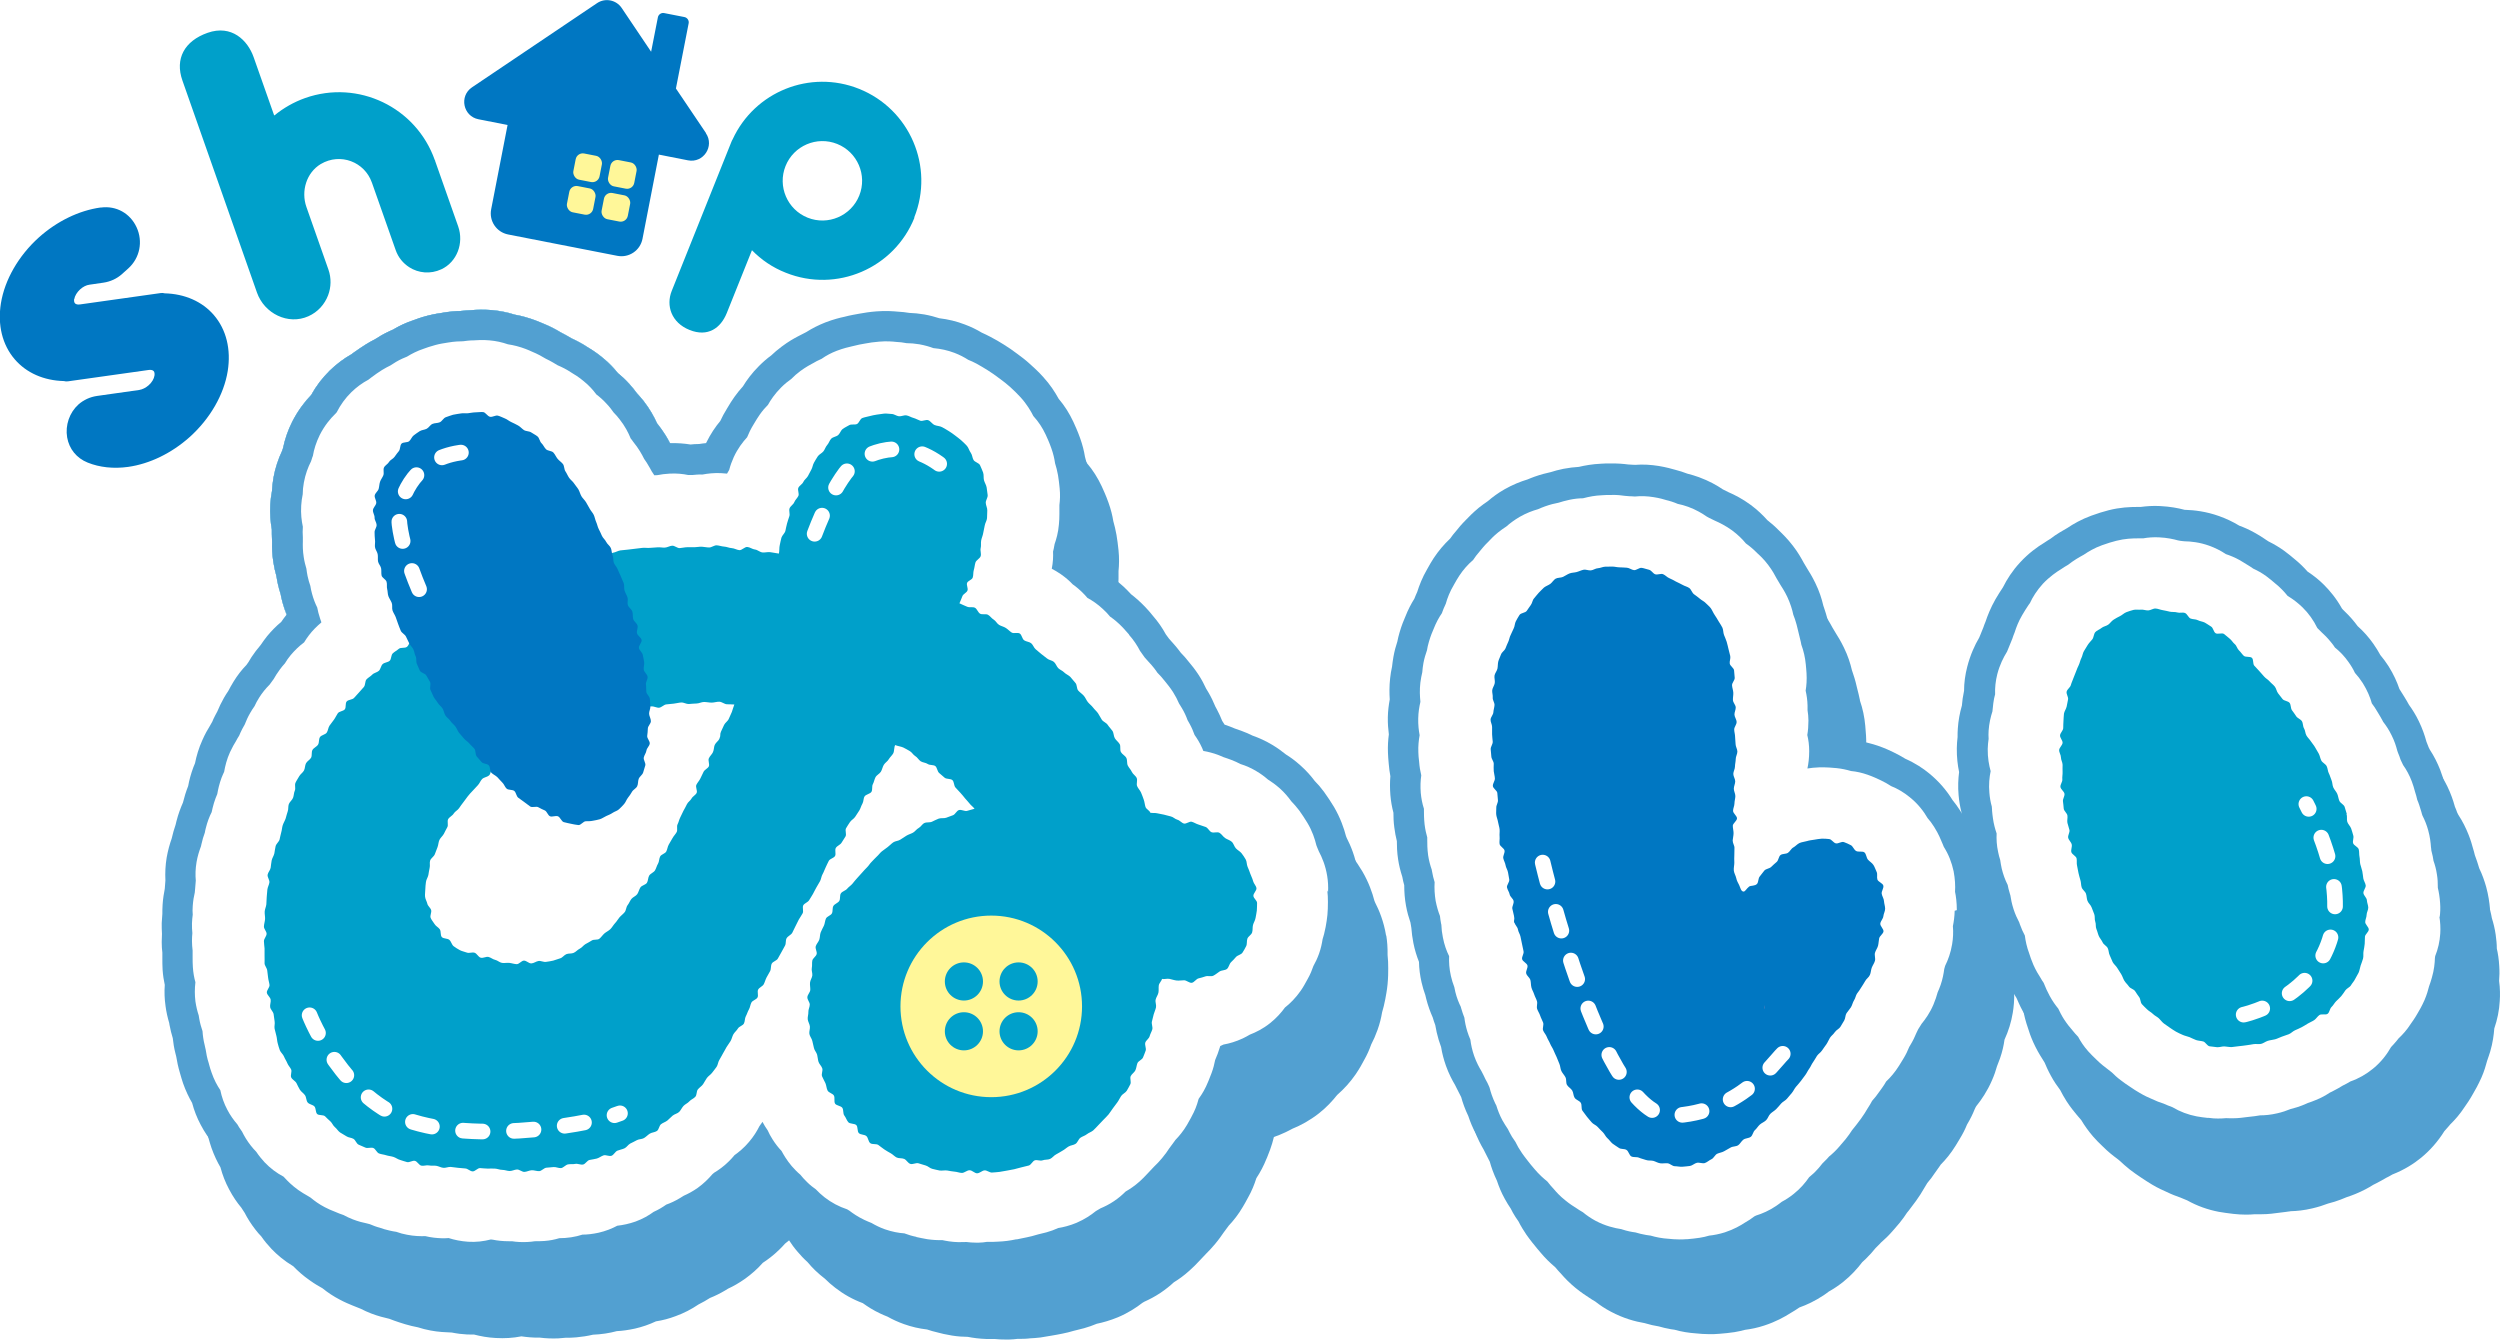
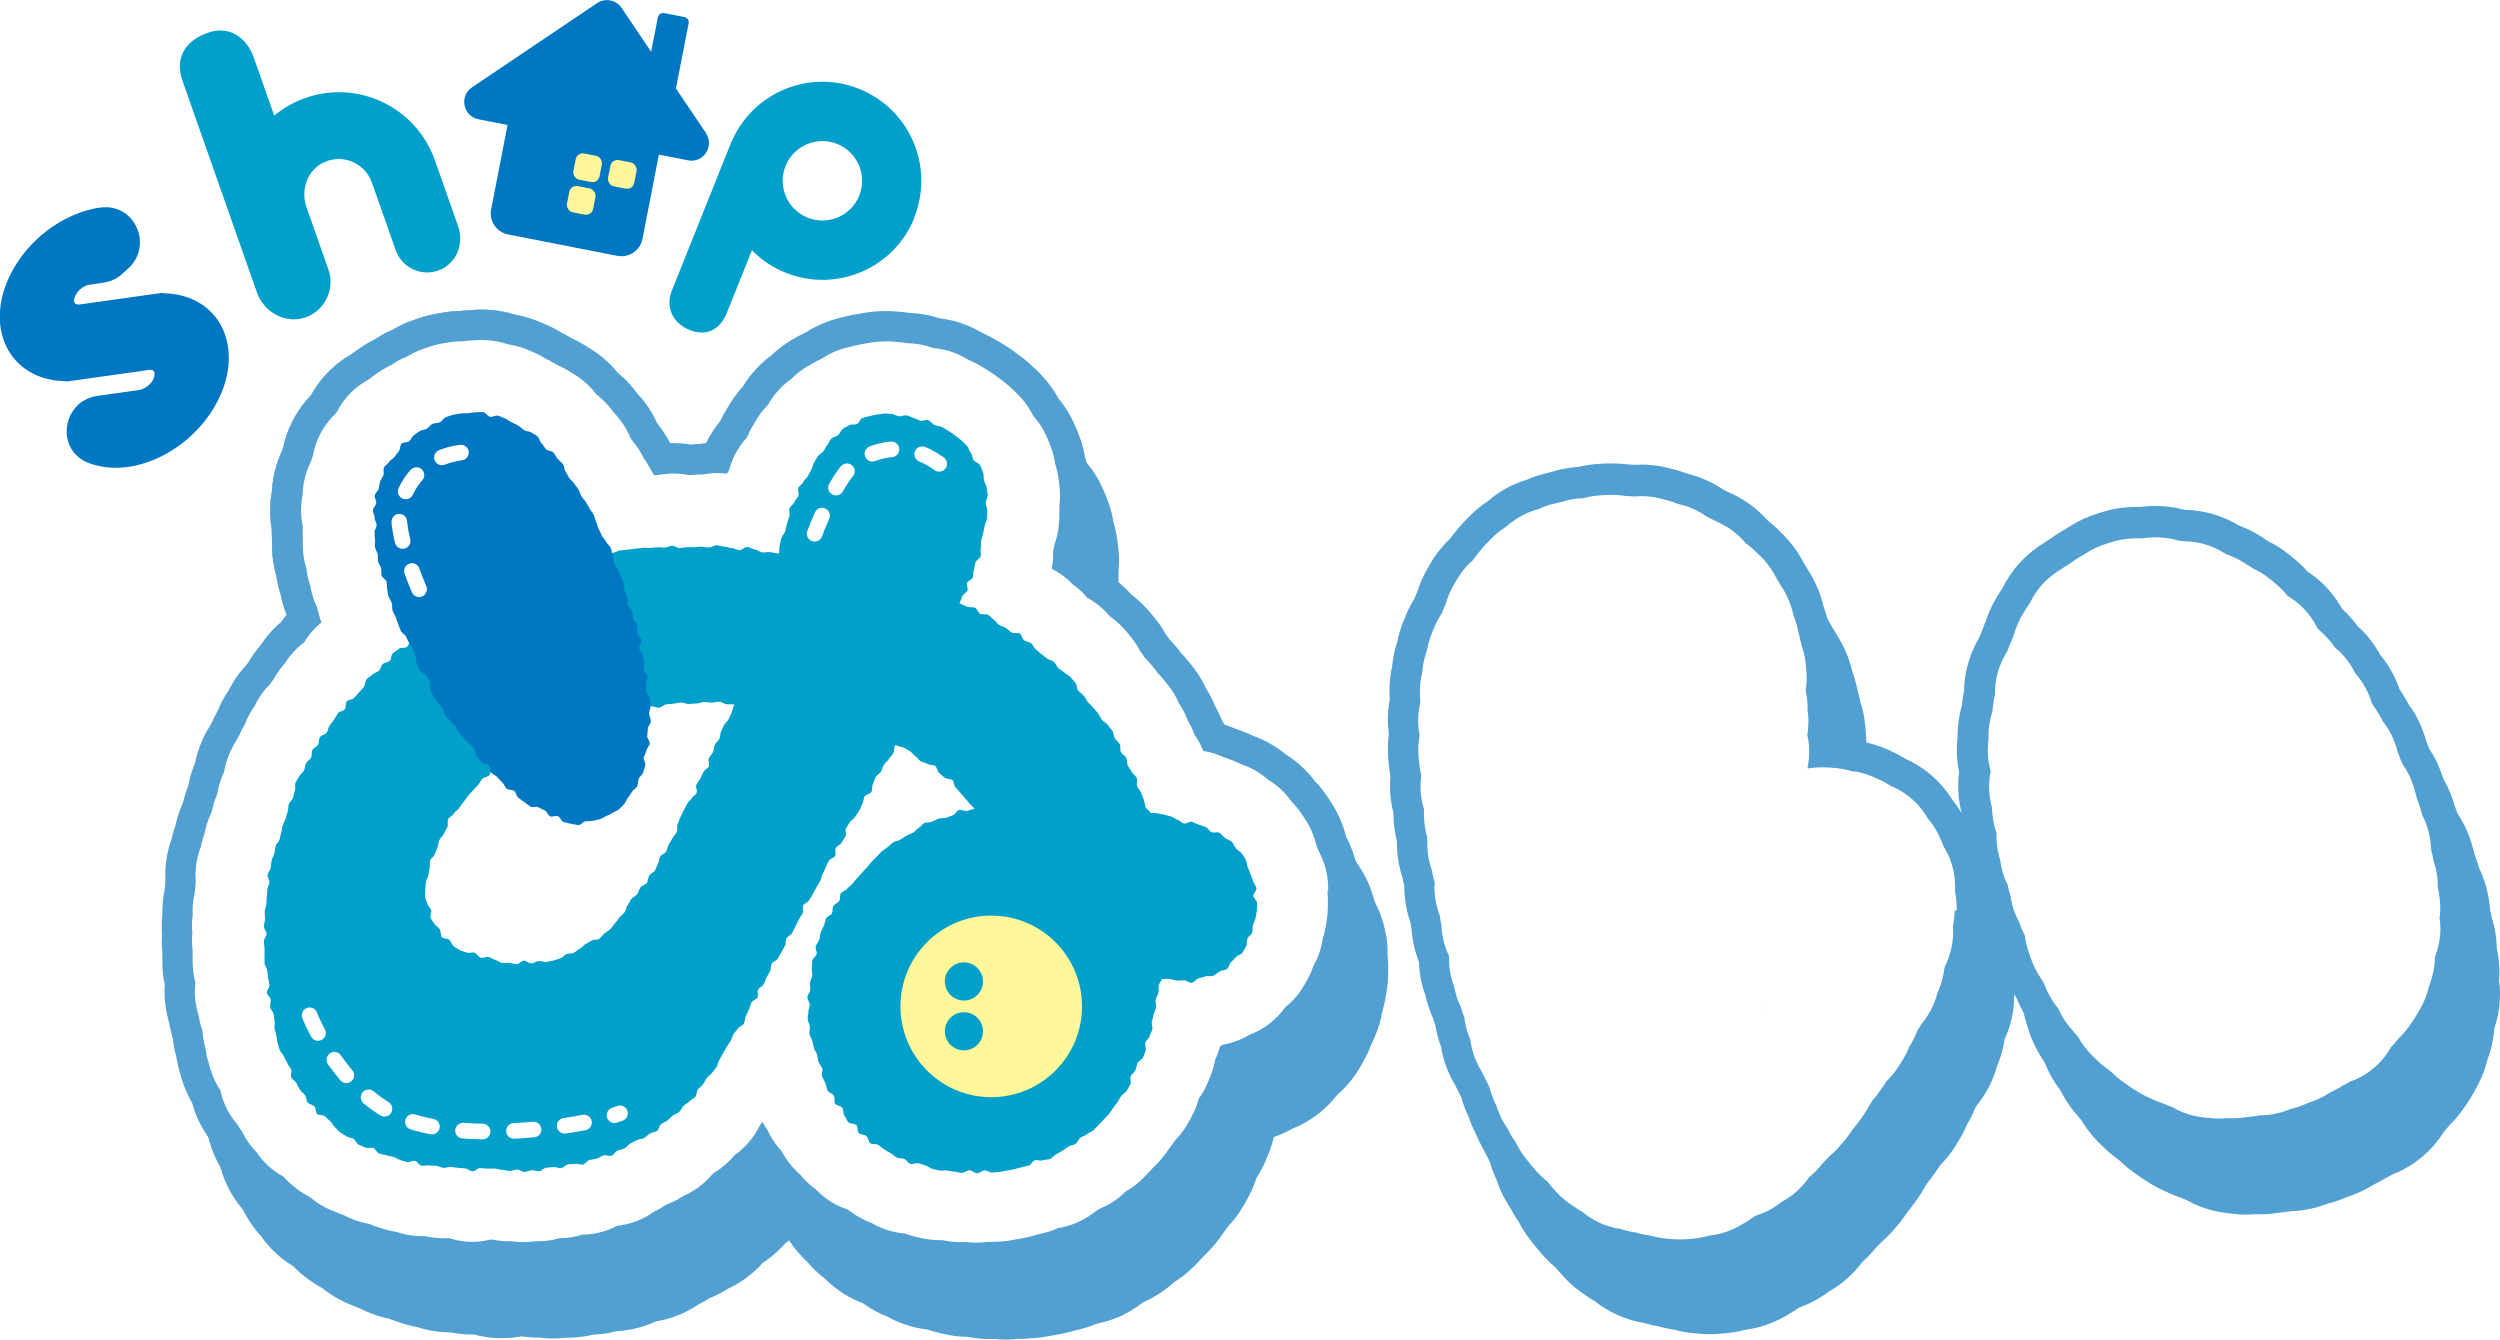
<svg xmlns="http://www.w3.org/2000/svg" xmlns:xlink="http://www.w3.org/1999/xlink" id="_レイヤー_2" data-name="レイヤー 2" viewBox="0 0 196.62 105.35">
  <defs>
    <style>
      .cls-1 {
        fill: url(#_新規パターンスウォッチ_3-4);
      }

      .cls-2 {
        fill: #52a0d1;
      }

      .cls-3 {
        fill: #fff;
      }

      .cls-4, .cls-5 {
        fill: none;
      }

      .cls-6 {
        fill: url(#_新規パターンスウォッチ_3);
      }

      .cls-7 {
        fill: #00a0ca;
      }

      .cls-8 {
        fill: #fff799;
      }

      .cls-9 {
        fill: url(#_新規パターンスウォッチ_3-2);
      }

      .cls-10 {
        fill: url(#_新規パターンスウォッチ_3-3);
      }

      .cls-11 {
        fill: #0077c2;
      }

      .cls-12 {
        fill: #a0d8ef;
      }

      .cls-13 {
        fill: #ee87b4;
      }

      .cls-5 {
        stroke: #fff;
        stroke-dasharray: 1.54 2.47;
        stroke-linecap: round;
        stroke-linejoin: round;
        stroke-width: 1.23px;
      }
    </style>
    <pattern id="_新規パターンスウォッチ_3" data-name="新規パターンスウォッチ 3" x="0" y="0" width="6.56" height="6.56" patternTransform="translate(3025.51 2683.92) scale(1.37)" patternUnits="userSpaceOnUse" viewBox="0 0 6.56 6.56">
      <g>
        <rect class="cls-4" y="0" width="6.56" height="6.56" />
        <rect class="cls-12" x="0" y="0" width="6.56" height="6.56" />
      </g>
    </pattern>
    <pattern id="_新規パターンスウォッチ_3-2" data-name="新規パターンスウォッチ 3" patternTransform="translate(3021.64 2689.07) scale(1.37)" xlink:href="#_新規パターンスウォッチ_3" />
    <pattern id="_新規パターンスウォッチ_3-3" data-name="新規パターンスウォッチ 3" patternTransform="translate(3021.64 2689.07) scale(1.37)" xlink:href="#_新規パターンスウォッチ_3" />
    <pattern id="_新規パターンスウォッチ_3-4" data-name="新規パターンスウォッチ 3" patternTransform="translate(3021.64 2689.07) scale(1.37)" xlink:href="#_新規パターンスウォッチ_3" />
  </defs>
  <g id="Design">
    <g>
      <g>
        <path class="cls-2" d="M196.55,77.15c.03-.36.04-.76.01-1.18-.03-.53-.1-.98-.19-1.36,0-.37-.04-.73-.09-1.1-.07-.49-.18-.92-.3-1.3-.02-.09-.03-.17-.05-.26-.03-.15-.07-.3-.1-.43v-.07c-.04-.46-.12-1.05-.3-1.71-.14-.49-.31-.97-.53-1.42l-.02-.05c-.06-.19-.11-.38-.19-.6-.05-.15-.1-.28-.15-.42-.04-.18-.09-.36-.15-.55-.06-.22-.16-.59-.33-1.02-.22-.56-.49-1.1-.82-1.6-.03-.06-.06-.12-.09-.18-.05-.15-.11-.31-.18-.46,0-.01,0-.02-.01-.04-.12-.44-.3-.97-.58-1.55-.24-.49-.51-.93-.78-1.3-.11-.21-.24-.42-.38-.65-.12-.22-.25-.42-.37-.59-.18-.53-.46-1.16-.86-1.8-.21-.32-.42-.61-.64-.87-.16-.29-.34-.6-.56-.9-.36-.51-.77-.97-1.23-1.38-.07-.09-.14-.19-.22-.29-.36-.44-.7-.78-.93-1-.03-.03-.06-.06-.08-.09-.45-.81-.96-1.42-1.42-1.87-.34-.34-.77-.7-1.29-1.04-.27-.3-.61-.64-1.03-.99-.26-.23-.53-.45-.83-.66-.34-.24-.74-.5-1.21-.72-.11-.07-.21-.14-.32-.21l.05.03c-.28-.19-.57-.37-.83-.51-.43-.24-.83-.41-1.2-.55-.49-.3-1.02-.55-1.58-.75-1.03-.37-1.97-.47-2.62-.49-.02,0-.05,0-.07,0-.02,0-.03,0-.05-.01-.48-.13-1.12-.25-1.91-.29-.56-.02-1.07.01-1.52.07-.08,0-.16,0-.25,0-.59,0-1.37.04-2.27.26-.44.11-.88.25-1.37.43-.79.29-1.41.64-1.87.96-.23.13-.43.25-.6.35-.27.17-.51.34-.73.5-.16.09-.33.2-.5.32-.54.33-1.22.81-1.9,1.55-.61.66-1.03,1.33-1.33,1.93,0,0,0,.01-.01.02-.2.29-.39.6-.59.94-.39.66-.63,1.27-.78,1.76-.07.17-.12.32-.17.45-.08.18-.15.37-.23.57l.03-.07c-.04.1-.09.2-.13.31-.35.59-.71,1.36-.94,2.29-.16.63-.24,1.26-.25,1.89-.04.19-.08.4-.11.61-.03.2-.05.38-.06.55-.17.59-.28,1.19-.32,1.8-.01.23-.02.46-.02.68-.04.29-.06.58-.06.88-.01.71.07,1.35.18,1.87-.07.54-.1,1.15-.04,1.82.04.45.11.89.22,1.32,0,0,0,0,0,0-.03-.05-.06-.1-.09-.15-.2-.31-.4-.59-.6-.83-.49-.8-1.11-1.5-1.83-2.09-.47-.39-1.1-.81-1.87-1.15-.3-.19-.61-.35-.93-.51-.24-.12-.69-.33-1.24-.52-.44-.15-.97-.29-1.57-.38-.46-.13-.94-.22-1.43-.27h-.03c-.01-.09-.02-.17-.04-.25.04-.36.06-.74.05-1.15,0-.31-.03-.61-.07-.9,0-.1,0-.19,0-.29-.01-.42-.05-.81-.12-1.18.05-.49.06-.97.03-1.46-.02-.26-.04-.5-.06-.77-.06-.68-.2-1.35-.42-1.98,0-.01,0-.03,0-.04-.06-.31-.14-.61-.23-.97-.05-.22-.14-.62-.31-1.11-.03-.09-.06-.18-.09-.27-.12-.52-.31-1.13-.63-1.78-.24-.5-.48-.88-.63-1.12-.09-.16-.19-.31-.28-.47-.2-.37-.46-.83-.84-1.32-.42-.55-.83-.95-1.08-1.19-.33-.34-.65-.61-.94-.84-.35-.39-.78-.81-1.31-1.2-.65-.48-1.26-.79-1.75-1-.15-.08-.27-.14-.38-.19-.02-.01-.04-.02-.06-.03-.47-.32-1.09-.67-1.88-.96-.3-.11-.61-.2-.92-.28-.31-.12-.62-.22-.94-.3-.24-.07-.7-.2-1.29-.3-.62-.1-1.25-.14-1.87-.09-.07,0-.15-.01-.22-.01-.11,0-.22-.01-.33-.02-.38-.05-.84-.09-1.42-.08-.25,0-.5,0-.71.02-.69.03-1.28.14-1.75.25-.37.02-.77.07-1.2.15-.39.08-.73.17-1,.26-.37.08-.8.19-1.28.36-.2.07-.39.15-.56.22-.53.16-1.14.4-1.78.76-.53.3-.97.63-1.33.94-.22.15-.46.32-.71.52-.46.38-.8.73-1,.94-.36.36-.62.67-.78.88-.18.2-.34.41-.48.61-.48.45-.91.96-1.29,1.53-.18.27-.34.56-.52.88-.38.65-.62,1.28-.78,1.79-.08.18-.16.35-.22.52-.25.4-.5.87-.71,1.41-.11.25-.3.7-.46,1.26-.07.24-.13.48-.17.7-.12.36-.23.76-.31,1.21-.05.27-.08.53-.11.78-.06.28-.12.59-.15.91-.07.63-.06,1.19-.03,1.66-.08.43-.14.9-.15,1.4-.01.5.03.95.08,1.35-.06.44-.09.92-.07,1.44.01.27.03.55.06.86.03.35.07.68.13.99-.04.45-.04.95,0,1.48.04.47.12.94.24,1.39,0,.33.01.72.07,1.16.05.4.12.76.2,1.07,0,.37.01.87.1,1.45.06.41.17.87.33,1.37.04.23.09.45.15.65,0,.54.04,1.08.14,1.62.09.5.22.94.35,1.32.02.14.04.28.07.42.03.39.08.79.16,1.19.11.56.27,1.05.44,1.48.01.54.08,1.07.2,1.6.08.35.18.69.3,1.02.02.1.04.19.07.29.14.55.32,1.03.51,1.46.06.22.13.41.2.6.06.37.15.76.27,1.17.06.2.13.39.19.56.08.5.21.99.38,1.47.22.62.49,1.13.72,1.52.04.09.09.17.12.24.12.25.23.46.32.63.01.03.03.06.04.08.12.44.3.95.56,1.49.15.45.34.93.62,1.43.15.28.31.53.47.77.1.21.22.42.36.64.08.13.16.25.25.37.18.36.39.7.62,1.04.15.22.32.43.48.64l.06.07c.18.23.36.45.56.68.39.47.79.85,1.16,1.16.14.17.3.35.48.54.27.31.64.7,1.13,1.1.44.36.83.61,1.06.76.16.11.32.21.48.3.38.3.79.57,1.23.8.99.53,1.93.78,2.65.9.4.12.78.21,1.12.26.28.08.6.16.95.22.1.02.19.03.28.04.56.16,1.13.25,1.71.29.29.03.64.06,1.04.06.25,0,.51,0,.8-.03.39-.03.79-.07,1.18-.13.29-.05.57-.11.82-.18.47-.06.98-.16,1.52-.34.89-.29,1.58-.67,2.08-.99.23-.13.46-.28.68-.43.57-.2,1.23-.51,1.91-.96.14-.1.28-.19.4-.29.36-.2.74-.45,1.12-.75.64-.51,1.13-1.06,1.51-1.56.09-.08.19-.17.29-.27.29-.28.54-.57.76-.84.11-.11.22-.22.34-.34l.07-.08c.3-.26.64-.58.98-.98l.08-.09c.14-.16.28-.32.41-.48.25-.3.44-.58.59-.81.1-.12.2-.24.29-.37l.42-.56c.27-.37.47-.7.6-.93.11-.17.2-.33.29-.48.21-.24.42-.52.63-.84l-.04.06c.15-.21.3-.42.43-.61l.03-.05c.38-.38.8-.88,1.18-1.5l.32-.53c.24-.39.43-.77.57-1.12.27-.45.46-.85.6-1.2.02-.04.04-.09.06-.13.03-.04.06-.09.08-.14,0,0,.01-.02.02-.02.37-.46.83-1.13,1.2-1.98.18-.41.31-.79.4-1.12.08-.19.16-.4.24-.63.18-.52.29-1.01.35-1.46.31-.67.53-1.38.65-2.11.08-.47.13-1.02.11-1.63.01-.07.02-.15.03-.22.11.28.23.55.35.8.1.29.21.56.33.81.07.43.2.94.39,1.48.07.24.2.62.4,1.07.24.53.49.96.71,1.3.06.11.12.21.19.31.09.22.25.59.48,1.01.24.45.5.82.74,1.14.14.27.3.57.5.88.31.48.62.85.81,1.08.12.15.23.28.35.41.25.42.56.86.94,1.3.23.26.47.51.74.76.42.42.81.73,1.14.97.07.06.14.12.21.17.22.21.48.44.78.68.28.22.56.41.87.62.31.21.61.4.89.57.47.28.88.46,1.13.57.41.2.78.34,1.1.45.15.07.33.14.53.22.77.43,1.6.73,2.49.9.35.06.7.11,1.13.16.35.04.69.06,1,.06.24,0,.47-.01.68-.03.16,0,.34,0,.52,0,.58,0,1.04-.07,1.34-.11.21-.02.43-.05.64-.08l.13-.02c.07,0,.14-.02.21-.03.48-.01,1.06-.07,1.69-.22.47-.11.88-.24,1.24-.38.17-.04.34-.09.53-.15.31-.1.61-.21.93-.35.25-.08.49-.17.71-.26.56-.23,1.02-.48,1.4-.72.08-.04.16-.08.24-.12.26-.13.5-.27.76-.42.13-.06.3-.15.5-.27.95-.37,1.7-.86,2.25-1.31.72-.59,1.33-1.29,1.83-2.09.12-.13.24-.27.37-.42.03-.04.06-.07.09-.11.37-.36.77-.81,1.14-1.38.16-.22.42-.6.69-1.09.13-.22.37-.64.63-1.22.22-.5.35-.95.45-1.33.09-.24.16-.48.24-.72.2-.68.28-1.29.32-1.81.24-.7.39-1.42.43-2.16.03-.45.03-.99-.05-1.57ZM193,63.21s0,0,0,0c-.01-.03-.02-.05-.03-.08.01.03.02.05.03.07Z" />
        <path class="cls-2" d="M109.01,73.57c-.18-1.11-.55-1.99-.86-2.59-.02-.05-.04-.1-.06-.15-.16-.62-.44-1.43-.94-2.29-.24-.4-.5-.79-.78-1.18-.24-.33-.49-.62-.74-.87-.29-.39-.66-.81-1.12-1.22-.39-.35-.78-.64-1.14-.86-.31-.25-.66-.51-1.08-.76-.5-.3-1.02-.54-1.56-.73-.26-.13-.53-.25-.81-.35-.16-.06-.36-.13-.59-.21-.23-.1-.49-.2-.79-.3-.06-.1-.13-.2-.19-.3-.11-.29-.25-.58-.41-.89-.04-.08-.08-.15-.12-.22-.16-.39-.34-.77-.56-1.14-.06-.1-.12-.19-.17-.28-.15-.33-.34-.69-.57-1.05-.3-.46-.59-.82-.78-1.04-.21-.27-.42-.51-.63-.72,0,0,0-.01-.01-.01-.3-.41-.58-.72-.77-.93-.05-.06-.11-.12-.16-.18-.08-.11-.16-.22-.25-.34-.28-.52-.62-1-1.01-1.45-.19-.24-.39-.47-.59-.68-.4-.42-.79-.76-1.14-1.03-.17-.19-.37-.39-.58-.59-.44-.4-.88-.72-1.29-.98-.31-.33-.68-.68-1.12-1.01,0,0,0,0,0,0-.22-.22-.45-.42-.69-.61,0-.01,0-.03,0-.04.18-.53.35-1.2.42-1.98.03-.34.04-.69.05-1.07,0-.21,0-.41,0-.6.05-.5.06-1.05,0-1.64-.04-.42-.1-.84-.16-1.21-.07-.4-.16-.76-.25-1.08-.07-.44-.19-.93-.38-1.46-.19-.54-.4-.99-.53-1.28-.31-.66-.69-1.27-1.16-1.82-.28-.51-.66-1.11-1.23-1.73-.36-.4-.71-.72-.99-.97-.4-.37-.76-.63-1.03-.83-.35-.27-.71-.51-1.06-.73-.33-.21-.68-.41-1.04-.6-.24-.13-.48-.24-.7-.34-.38-.23-.82-.45-1.33-.64-.65-.25-1.32-.41-2-.49-.34-.11-.74-.22-1.19-.3-.41-.07-.81-.11-1.17-.12-.29-.05-.59-.08-.92-.1-.33-.03-.94-.08-1.67-.02-.52.04-.96.11-1.34.18-.27.05-.71.12-1.2.25-.29.06-.83.19-1.48.44-.53.21-1.03.46-1.5.76-.23.11-.45.23-.68.35-.25.13-.72.39-1.25.79-.31.23-.59.47-.83.7-.32.23-.64.51-.96.83-.56.56-.97,1.12-1.26,1.6-.22.24-.45.52-.67.83-.2.28-.38.57-.58.91-.21.34-.39.67-.53.98-.37.44-.77,1.02-1.12,1.74-.19.02-.37.04-.54.07-.27,0-.5.02-.68.04-.48-.08-1.03-.12-1.62-.11-.1-.19-.21-.4-.34-.61-.24-.39-.47-.7-.63-.89-.01-.02-.02-.03-.04-.05-.25-.55-.59-1.16-1.07-1.77-.18-.22-.35-.42-.52-.6-.17-.23-.37-.48-.6-.74-.28-.31-.57-.59-.89-.84-.32-.39-.7-.8-1.16-1.18-.5-.42-.96-.71-1.25-.88-.43-.28-.85-.5-1.24-.68-.1-.06-.2-.12-.31-.18-.19-.1-.37-.2-.56-.3-.31-.19-.78-.45-1.35-.68-.27-.12-.81-.35-1.48-.53-.25-.07-.5-.12-.76-.17-.67-.21-1.28-.31-1.8-.36-.63-.05-1.14-.04-1.58,0-.33.01-.62.04-.88.07-.4,0-.87.04-1.4.13h.05c-.24.03-.68.09-1.24.23-.53.13-.94.29-1.21.39-.53.18-1.04.42-1.52.71-.11.05-.22.09-.33.15-.41.19-.77.4-1.09.61-.24.12-.48.25-.73.41-.33.21-.65.43-.96.65-.05.04-.11.08-.16.12-.62.35-1.2.79-1.72,1.3-.58.57-1.06,1.2-1.44,1.9-.44.46-1.02,1.16-1.5,2.11-.33.66-.57,1.35-.72,2.07-.02.07-.05.14-.07.21,0,0,0,0,0,0-.32.68-.55,1.38-.68,2.11-.06.35-.1.71-.12,1.07-.06.34-.11.69-.13,1.04-.04.75.02,1.42.12,1.98,0,.21,0,.43.01.66,0,.11,0,.23.01.34-.01.43,0,.96.1,1.56.06.39.14.74.23,1.06.03.18.06.37.1.56.07.32.15.62.24.89.04.2.08.41.14.62.09.34.21.67.34.99-.15.19-.3.38-.43.58-.4.33-.77.71-1.11,1.12-.18.23-.35.46-.51.7-.13.15-.26.31-.38.47-.25.33-.45.64-.59.89-.05.07-.1.14-.15.21-.38.39-.71.82-1,1.29-.16.26-.3.51-.43.76-.12.17-.23.35-.34.54-.21.37-.38.73-.52,1.07-.05.08-.1.17-.14.26-.1.19-.19.37-.26.55-.07.11-.14.23-.2.35-.15.24-.37.62-.57,1.08-.29.64-.47,1.26-.58,1.82-.04.1-.09.21-.13.32-.2.54-.33,1.03-.41,1.48-.08.19-.15.41-.23.65-.07.24-.13.46-.18.65-.19.43-.37.91-.51,1.46-.02.1-.05.19-.07.29-.11.32-.22.69-.31,1.09-.15.42-.29.92-.39,1.48-.1.6-.13,1.2-.1,1.81-.01.16-.03.34-.04.52,0,.04,0,.09-.01.13-.07.36-.14.77-.17,1.24-.02.26-.02.51-.02.73-.02.22-.04.47-.05.73,0,.28,0,.57.02.85-.01.21-.02.42-.02.64,0,.33.02.61.05.83,0,.13,0,.27,0,.4,0,.32,0,.65.02.96.03.43.09.82.17,1.18-.04.55-.02,1.1.06,1.66.06.46.16.9.29,1.34,0,.04.01.08.02.13.07.38.16.73.26,1.06.04.37.1.78.21,1.2l.03.12s.02.08.03.12c.06.37.15.82.3,1.32.08.28.16.56.24.79.21.6.46,1.11.71,1.54.16.6.38,1.17.68,1.73.3.57.63,1.05.96,1.44.02.04.05.07.07.11.06.1.13.2.19.29.22.43.5.88.86,1.34.14.18.29.36.45.52.24.35.51.67.81.99.42.44.99.93,1.71,1.36.33.34.75.73,1.3,1.11.39.28.74.48.96.6,0,0,.01,0,.02.01.43.35.89.65,1.37.9.41.22.76.36,1,.46.21.09.43.18.65.26.27.14.54.26.82.37.55.21,1.03.33,1.35.4.03,0,.06.01.08.02.23.09.5.19.78.28.31.1.62.2.96.28.17.04.34.08.51.11.32.1.65.19.99.25.62.12,1.19.14,1.67.16.19.04.4.07.61.1.41.05.8.07,1.15.06.5.13,1.08.24,1.71.27.68.04,1.36,0,2.01-.13.41.06.88.11,1.44.1.48.06.96.08,1.45.06.21-.01.4-.03.59-.05.26,0,.54,0,.83-.03.45-.04.89-.11,1.32-.21.3-.01.62-.04.96-.09.32-.05.63-.11.91-.19.44-.02.92-.09,1.43-.2.57-.13,1.12-.32,1.65-.57.53-.08,1.05-.22,1.55-.41.64-.23,1.24-.54,1.8-.92.33-.16.63-.34.9-.51.38-.15.79-.35,1.21-.6.07-.04.15-.09.21-.13.42-.19.87-.45,1.34-.78.51-.37.98-.78,1.39-1.25.4-.26.85-.6,1.28-1.02.17-.16.33-.33.47-.49.1-.08.21-.17.32-.26.18.28.4.59.68.91.21.25.46.52.76.79.21.25.42.48.62.67.24.23.5.45.76.65.25.25.52.49.81.71.67.52,1.39.92,2.17,1.21.36.26.82.56,1.38.82.19.09.38.17.56.24.39.22.82.42,1.3.59.59.21,1.19.35,1.81.42.26.09.55.17.85.24.21.06.62.16,1.12.24.45.07.87.1,1.23.1.41.08.9.15,1.49.17.22,0,.43,0,.65,0,.27.03.54.04.82.04.1,0,.21,0,.31,0,.22,0,.43-.03.63-.05.33,0,.66,0,.99-.04h-.04c.3-.01.59-.04.87-.07.28-.04.56-.09.84-.14.29-.05.59-.1.87-.16.31-.06.63-.14.96-.24h.01c.26-.06.52-.13.75-.19.34-.1.68-.21,1-.35.49-.1,1.05-.26,1.66-.51.81-.34,1.46-.77,1.92-1.13.05-.03.1-.06.15-.09.4-.18.83-.4,1.28-.7.4-.27.75-.55,1.05-.83.38-.23.8-.53,1.24-.93.26-.23.51-.48.77-.76.18-.18.35-.36.52-.55h0c.24-.24.47-.48.71-.77.31-.37.53-.69.68-.91.13-.17.26-.35.4-.54.37-.39.76-.88,1.11-1.48.13-.21.25-.44.37-.66l.05-.09c.27-.48.48-.99.64-1.5.31-.47.58-.98.79-1.51l.05-.11c.08-.21.17-.42.24-.62.12-.33.22-.66.3-1,.29-.1.6-.22.91-.37.21-.1.4-.2.57-.29.62-.25,1.33-.63,2.05-1.19.6-.47,1.07-.98,1.44-1.45.55-.48,1.04-1.02,1.46-1.63.32-.47.54-.88.66-1.11.24-.42.42-.83.56-1.23.18-.34.35-.73.5-1.15.18-.5.29-.97.36-1.39.09-.3.18-.65.25-1.03.04-.23.13-.66.18-1.18.05-.52.05-.95.05-1.25,0-.35-.01-.7-.05-1.04.01-.57-.03-1.08-.1-1.52ZM33.33,40.94l-4.57-3.25s.02-.04.03-.05l4.54,3.31ZM59.12,37.89s-.02.03-.03.05c0,0,0,0,0,0,.01-.02.02-.03.03-.05ZM26.82,36.2l1.87,1.36s-.03.03-.04.05l-1.87-1.33s.03-.05.05-.07Z" />
        <g>
          <path class="cls-2" d="M156.19,69.97c.02-.65-.04-1.29-.17-1.93-.15-.72-.43-1.59-.96-2.49-.02-.05-.05-.11-.07-.16-.12-.3-.38-.93-.83-1.64-.2-.31-.4-.59-.6-.83-.49-.8-1.11-1.5-1.83-2.09-.47-.39-1.1-.81-1.87-1.15-.3-.19-.61-.35-.93-.51-.24-.12-.69-.33-1.24-.52-.44-.15-.97-.29-1.57-.38-.46-.13-.94-.22-1.43-.27,0,0-.02,0-.03,0-.01-.09-.02-.17-.04-.25.04-.36.06-.74.05-1.15,0-.31-.03-.61-.07-.9,0-.1,0-.19,0-.29-.01-.42-.05-.81-.12-1.18.05-.49.06-.97.03-1.46-.02-.26-.04-.5-.06-.77-.06-.68-.2-1.35-.42-1.98,0-.01,0-.03,0-.04-.06-.31-.14-.61-.23-.97-.05-.22-.14-.62-.31-1.11-.03-.09-.06-.18-.09-.27-.12-.52-.31-1.13-.63-1.78-.24-.5-.48-.88-.63-1.12-.09-.16-.19-.31-.28-.47-.2-.37-.46-.83-.84-1.32-.42-.55-.83-.95-1.08-1.19-.33-.34-.65-.61-.94-.84-.35-.39-.78-.81-1.31-1.2-.65-.48-1.26-.79-1.75-1-.15-.08-.27-.14-.38-.19-.02-.01-.04-.02-.06-.03-.47-.32-1.09-.67-1.88-.96-.3-.11-.61-.2-.92-.28-.31-.12-.62-.22-.94-.3-.24-.07-.7-.2-1.29-.3-.62-.1-1.25-.14-1.87-.09-.07,0-.15-.01-.22-.01-.11,0-.22-.01-.33-.02-.38-.05-.84-.09-1.42-.08-.25,0-.5,0-.71.02-.69.03-1.28.14-1.75.25-.37.02-.77.07-1.2.15-.39.08-.73.17-1,.26-.37.08-.8.19-1.28.36-.2.07-.39.15-.56.22-.53.16-1.14.4-1.78.76-.53.3-.97.63-1.33.94-.22.15-.46.32-.71.52-.46.38-.8.73-1,.94-.36.36-.62.67-.78.88-.18.2-.34.41-.48.61-.48.45-.91.96-1.29,1.53-.18.27-.34.56-.52.88-.38.65-.62,1.28-.78,1.79-.08.18-.16.35-.22.52-.25.4-.5.87-.71,1.41-.11.25-.3.7-.46,1.26-.07.24-.13.48-.17.7-.12.36-.23.76-.31,1.21-.05.27-.08.53-.11.78-.06.28-.12.59-.15.91-.07.63-.06,1.19-.03,1.66-.08.43-.14.9-.15,1.4-.01.5.03.95.08,1.35-.06.44-.09.92-.07,1.44.01.27.03.55.06.86.03.35.07.68.13.99-.04.45-.04.95,0,1.48.04.47.12.94.24,1.39,0,.33.01.72.07,1.16.05.4.12.76.2,1.07,0,.37.01.87.1,1.45.06.41.17.87.33,1.37.04.23.09.45.15.65,0,.54.04,1.08.14,1.62.09.5.22.94.35,1.32.02.14.04.28.07.42.03.39.08.79.16,1.19.11.56.27,1.05.44,1.48.01.54.08,1.07.2,1.6.08.35.18.69.3,1.02.02.1.04.19.07.29.14.55.32,1.03.51,1.46.06.22.13.41.2.6.06.37.15.76.27,1.17.06.2.13.39.19.56.08.5.21.99.38,1.47.22.62.49,1.13.72,1.52.04.09.09.17.12.24.12.25.23.46.32.63.01.03.03.06.04.08.12.44.3.95.56,1.49.15.45.34.93.62,1.43.15.28.31.53.47.77.1.21.22.42.36.64.08.13.16.25.25.37.18.36.39.7.62,1.04.15.22.32.43.48.64l.06.07c.18.23.36.45.56.68.39.47.79.85,1.16,1.16.14.17.3.35.48.54.27.31.64.7,1.13,1.1.44.36.83.61,1.06.76.16.11.32.21.48.3.38.3.79.57,1.23.8.99.53,1.93.78,2.65.9.4.12.78.21,1.12.26.28.08.6.16.95.22.1.02.19.03.28.04.56.16,1.13.25,1.71.29.29.03.64.06,1.04.06.25,0,.51,0,.8-.03.39-.03.79-.07,1.18-.13.29-.05.57-.11.82-.18.47-.06.98-.16,1.52-.34.89-.29,1.58-.67,2.08-.99.23-.13.46-.28.68-.43.57-.2,1.23-.51,1.91-.96.14-.1.28-.19.4-.29.36-.2.74-.45,1.12-.75.64-.51,1.13-1.06,1.51-1.56.09-.08.19-.17.29-.27.29-.28.54-.57.76-.84.11-.11.22-.22.34-.34.02-.03.05-.05.07-.08.3-.26.64-.58.98-.98l.08-.09c.14-.16.28-.32.41-.48.25-.3.44-.58.59-.81.1-.12.2-.24.29-.37l.42-.56c.27-.37.47-.7.6-.93.11-.17.2-.33.29-.48.21-.24.42-.52.63-.84l-.04.06c.15-.21.3-.42.43-.61.01-.02.02-.03.03-.05.38-.38.79-.88,1.18-1.5l.32-.53c.24-.39.43-.77.57-1.12.27-.45.46-.85.6-1.2.02-.04.04-.09.06-.13.03-.04.06-.09.08-.14,0,0,.01-.02.02-.02.37-.46.83-1.13,1.2-1.98.18-.41.31-.79.4-1.12.08-.19.16-.4.24-.63.18-.52.29-1.01.35-1.46.31-.67.53-1.38.65-2.11.08-.47.13-1.02.11-1.63.07-.4.12-.86.13-1.36.01-.66-.06-1.24-.13-1.65ZM125.45,55.38s0,0,0,0c0,.05,0,.11-.01.16,0-.05,0-.11.01-.16Z" />
          <path class="cls-2" d="M174.43,90.45c-.31,0-.64-.02-1-.06-.43-.04-.79-.09-1.13-.16-.89-.17-1.72-.47-2.49-.9-.2-.08-.38-.15-.53-.22-.33-.11-.7-.25-1.1-.45-.25-.11-.66-.3-1.13-.57-.28-.17-.58-.36-.89-.57-.3-.2-.58-.4-.87-.62-.3-.23-.56-.46-.78-.68-.07-.05-.14-.11-.21-.17-.34-.24-.73-.55-1.14-.97-.27-.26-.51-.5-.74-.76-.39-.44-.69-.88-.94-1.3-.12-.13-.23-.27-.35-.41-.2-.23-.5-.6-.81-1.08-.2-.31-.37-.6-.5-.88-.24-.31-.49-.69-.74-1.14-.23-.42-.38-.79-.48-1.01-.06-.1-.13-.2-.19-.31-.22-.34-.47-.76-.71-1.3-.2-.45-.32-.83-.4-1.07-.2-.54-.32-1.05-.39-1.48-.12-.25-.23-.52-.33-.81-.19-.38-.38-.8-.53-1.28-.16-.51-.26-.95-.32-1.33v-.03c-.06-.17-.1-.34-.13-.49-.22-.49-.4-.99-.52-1.53-.06-.25-.11-.49-.14-.73-.06-.2-.11-.41-.16-.63-.11-.52-.17-1.05-.17-1.59-.12-.4-.21-.81-.27-1.23-.03-.23-.06-.49-.08-.74v.03s0-.08,0-.12c-.11-.43-.18-.87-.22-1.32-.06-.67-.03-1.28.04-1.82-.11-.52-.19-1.16-.18-1.87,0-.3.03-.59.06-.88,0-.23,0-.46.02-.68.04-.61.15-1.21.32-1.8.01-.16.04-.35.06-.55.03-.21.07-.42.11-.61,0-.63.09-1.27.25-1.89.24-.93.59-1.7.94-2.29.04-.1.08-.2.13-.31l-.03.07c.08-.2.15-.38.23-.57.04-.13.1-.28.17-.45.16-.48.4-1.09.78-1.76.2-.34.39-.64.59-.94,0,0,0-.01.01-.02.3-.6.72-1.27,1.33-1.93.68-.74,1.37-1.23,1.9-1.55.17-.12.34-.22.5-.32.22-.17.46-.34.73-.5.17-.1.37-.22.6-.35.46-.31,1.08-.67,1.87-.96.5-.18.93-.32,1.37-.43.9-.23,1.68-.26,2.27-.26.08,0,.16,0,.25,0,.46-.06.97-.1,1.52-.07.79.04,1.43.16,1.91.29.02,0,.03,0,.05.01.02,0,.05,0,.07,0,.65.02,1.59.12,2.62.49.56.2,1.09.45,1.58.75.36.13.77.31,1.2.55.26.14.55.32.83.51l-.05-.03c.11.07.22.14.32.21.47.23.87.48,1.21.72.3.22.57.44.83.66.43.35.77.69,1.03.99.52.34.95.7,1.29,1.04.45.45.97,1.06,1.42,1.87.03.03.06.06.08.09.23.22.57.55.93,1,.08.1.15.19.22.29.46.41.87.87,1.23,1.38.22.31.4.61.56.9.22.26.43.55.64.87.41.65.68,1.27.86,1.8.12.18.24.37.37.59.14.23.27.44.38.65.27.37.54.8.78,1.3.28.58.46,1.11.58,1.55,0,.01,0,.02.01.04.07.16.12.31.18.46.03.06.06.12.09.18.33.5.6,1.04.82,1.6.17.44.27.8.33,1.02.06.19.11.37.15.55.05.13.1.27.15.42.07.22.13.41.19.6l.02.05c.22.45.39.92.53,1.42.18.66.26,1.25.29,1.71v.07c.04.13.08.28.11.43.02.09.03.17.05.26.12.38.23.81.3,1.3.06.37.09.74.09,1.1.08.38.15.83.19,1.36.02.42.01.82-.01,1.18.07.59.08,1.12.05,1.57-.05.74-.19,1.46-.43,2.16-.04.52-.12,1.13-.32,1.81-.07.24-.15.48-.24.72-.1.38-.24.83-.45,1.33-.25.59-.5,1-.63,1.22-.27.49-.54.87-.69,1.09-.37.56-.78,1.02-1.14,1.38-.03.04-.06.07-.09.11-.13.16-.25.3-.37.42-.5.8-1.1,1.5-1.83,2.09-.55.45-1.3.94-2.25,1.31-.2.12-.38.21-.5.27-.25.15-.5.29-.76.42-.08.04-.16.08-.24.12-.38.24-.84.49-1.4.72-.22.09-.46.18-.71.26-.32.14-.62.25-.93.35-.18.06-.36.11-.53.15-.36.14-.77.28-1.24.38-.63.15-1.2.2-1.69.22-.07.01-.14.02-.21.03l-.13.02c-.22.03-.43.06-.64.08-.29.04-.76.1-1.34.11-.18,0-.36,0-.52,0-.21.02-.44.03-.68.03ZM176.72,90.34s-.01,0-.02,0c0,0,.01,0,.02,0ZM178.71,90.07s-.03,0-.04,0c.01,0,.03,0,.04,0ZM163.05,85s.02.02.03.03c0,0-.02-.02-.03-.03ZM159.54,80.19c.03.05.06.11.09.16-.03-.05-.06-.1-.09-.16ZM158.68,78.69s.05.1.07.15c-.02-.05-.05-.1-.07-.15ZM157.18,75.16c.04.12.09.24.14.36-.05-.12-.09-.24-.14-.36ZM173.97,72.84s.05.07.08.11c-.03-.04-.05-.08-.08-.12,0,0,0,0,0,0ZM171.25,66.47l.03.1s-.02-.07-.03-.1ZM174.98,62.68v.02s0-.01,0-.02ZM174.71,62.31s.05.09.07.13c-.02-.04-.05-.08-.07-.13ZM154.17,61.76s0,.06,0,.09c0-.03,0-.06,0-.09ZM174.25,61.43s.04.06.06.1c-.02-.03-.04-.06-.06-.1ZM154.04,59.62h0s0,0,0,0ZM190.72,58.06s.02.05.03.08c0,0,0,0,0,0-.01-.02-.02-.05-.03-.07ZM190.47,57.43s0,.01,0,.02c0,0,0-.01,0-.02ZM170.51,57.02c.08.07.16.15.25.23-.09-.08-.17-.15-.25-.23h0ZM155.16,51.57s-.02.05-.02.08c0-.03.01-.05.02-.08ZM156.14,49.05s0,.02-.01.03c0,0,0-.02.01-.03ZM156.52,48.14s-.03.07-.05.1c.02-.03.03-.06.05-.1ZM180.92,44.47s.06.05.09.08c-.03-.03-.06-.05-.09-.08ZM180.32,43.88s.04.03.06.05c-.02-.02-.04-.03-.06-.05ZM160.06,43.28c-.07.06-.15.13-.22.2.07-.07.15-.13.22-.2ZM163.23,41.23s-.04.02-.06.03c.02,0,.04-.02.06-.03ZM173.13,40.34c.1.03.21.05.31.08-.11-.03-.21-.06-.31-.08Z" />
        </g>
        <g>
          <path class="cls-6" d="M45.51,72.98c-.23,0-.44,0-.64-.03-.6-.04-1.09-.14-1.35-.19-.53-.1-.93-.19-1.33-.3-.46-.13-.99-.32-1.55-.6-.22-.08-.44-.16-.66-.26-.37-.16-.72-.35-1.05-.56-.55-.21-1.09-.47-1.6-.8-.3-.2-.58-.4-.85-.61-.2-.14-.42-.3-.62-.45-.17-.13-.33-.27-.49-.41-.3-.2-.58-.42-.86-.66-.44-.39-.8-.78-1.08-1.15-.19-.16-.39-.35-.59-.56-.19-.2-.37-.4-.53-.61-.17-.16-.34-.34-.5-.52l-.07-.08c-.14-.16-.28-.32-.42-.48-.33-.39-.62-.81-.87-1.25-.05-.06-.1-.11-.15-.17-.23-.25-.48-.54-.75-.91-.11-.16-.21-.3-.3-.44-.3-.32-.65-.73-.99-1.25-.17-.26-.31-.51-.44-.75-.04-.05-.07-.11-.11-.17-.14-.19-.35-.49-.57-.85-.29-.49-.48-.92-.59-1.19-.04-.09-.08-.18-.12-.27-.21-.3-.41-.62-.58-.95-.17-.34-.31-.65-.44-.96-.18-.4-.32-.79-.43-1.16-.32-.44-.63-.97-.9-1.6-.1-.24-.19-.47-.27-.69l.02.04c-.07-.16-.13-.33-.19-.5-.1-.22-.23-.49-.34-.8-.16-.42-.27-.83-.35-1.21-.02-.05-.04-.11-.06-.16-.11-.31-.19-.61-.25-.89-.18-.4-.32-.81-.43-1.23-.06-.22-.1-.42-.14-.62-.09-.27-.17-.57-.24-.89-.04-.19-.07-.38-.1-.56-.09-.32-.17-.68-.23-1.06-.09-.6-.11-1.13-.1-1.56,0-.11,0-.23-.01-.34-.01-.23-.02-.45-.01-.66-.1-.56-.16-1.23-.12-1.98.02-.35.06-.7.13-1.04.02-.36.06-.71.12-1.07.13-.73.36-1.44.68-2.11,0,0,0,0,0,0,.02-.07.05-.14.07-.21.15-.72.39-1.41.72-2.07.48-.95,1.05-1.65,1.5-2.11.38-.7.87-1.33,1.44-1.9.52-.51,1.1-.95,1.72-1.3.05-.04.1-.08.16-.12.31-.23.63-.45.96-.65.25-.16.5-.29.73-.41.32-.21.68-.42,1.09-.61.11-.05.22-.1.33-.15.48-.29.99-.52,1.52-.71.27-.1.68-.25,1.21-.39.56-.14,1-.2,1.24-.24h-.05c.53-.08,1-.12,1.4-.13.27-.03.56-.06.88-.07.44-.03.95-.05,1.58,0,.51.04,1.13.14,1.8.36.25.04.51.1.76.17.67.18,1.2.41,1.48.53.58.23,1.04.49,1.35.68.19.09.37.19.56.3.11.06.21.12.31.18.39.17.81.39,1.24.68.28.17.75.46,1.25.88.47.39.85.79,1.16,1.18.31.26.61.54.89.84.23.26.44.51.6.74.17.18.34.38.52.6.48.61.82,1.22,1.07,1.77.01.02.02.03.04.05.15.2.38.5.63.89.14.22.26.44.36.64.14.2.29.43.43.69l.05.08s.06.1.09.15c.17.24.38.58.6,1,.27.52.44.98.57,1.37.34.45.72,1.04,1.03,1.78.26.61.42,1.17.52,1.62.09.18.21.43.33.74.13.3.25.58.35.86.16.44.26.86.34,1.23.01.04.03.09.04.13.04.14.08.27.12.41.12.28.23.58.32.91h0c.18.4.34.85.47,1.34.03.13.06.25.09.37.12.33.22.66.3,1.01.11.48.19,1.05.2,1.7.03.15.06.29.08.43,0,.03,0,.05.01.07.14.45.24.91.31,1.37.05.41.08.79.07,1.15.08.37.13.74.16,1.12v.15c.03.21.04.43.05.64.01.26,0,.5,0,.73.03.27.04.57.04.87,0,.42-.04.83-.1,1.23.02.45,0,.9-.04,1.36-.06.58-.18,1.11-.33,1.58-.04.41-.11.81-.21,1.21-.07.29-.17.61-.27.93-.17.54-.37,1.03-.59,1.44-.09.24-.19.49-.31.75-.41.87-.91,1.54-1.35,2.04-.24.39-.56.85-.98,1.31-.18.21-.58.65-1.12,1.12-.7.61-1.38,1-1.91,1.26-.3.17-.56.29-.76.38-.37.2-.97.5-1.73.74-.43.13-.83.23-1.14.29-1.07.41-2.08.53-2.92.53ZM28.73,61.23s.05.08.08.12c-.03-.04-.05-.08-.08-.12ZM27.54,59.5s.02.03.03.05c-.01-.02-.02-.03-.03-.05ZM26.7,58.03c.04.09.1.18.15.28-.05-.09-.1-.19-.15-.28ZM25.45,55.63c.04.08.08.17.12.25-.04-.09-.08-.17-.12-.25ZM24.55,53.38s.04.09.06.13c-.02-.04-.04-.08-.06-.13ZM41.85,51.78c.14.17.3.35.45.57-.05-.28-.08-.58-.1-.9l-.02-.08c-.04-.12-.08-.23-.11-.35-.14-.31-.28-.66-.39-1.03-.12-.41-.21-.79-.27-1.15-.06-.18-.1-.36-.14-.53-.16-.29-.33-.63-.48-1.02-.12-.29-.21-.58-.29-.85-.17-.27-.34-.58-.49-.93l-.18-.4c-.2-.42-.34-.79-.43-1.05,0-.01-.02-.03-.02-.04-.19-.25-.39-.53-.59-.87-.07-.12-.13-.23-.19-.34-.15-.18-.3-.38-.46-.6-.18-.26-.32-.5-.44-.7,0,.24-.02.46-.04.68,0,0,0,0,0,0h0c.2.42.37.85.5,1.3.13.45.21.86.26,1.24.12.33.21.65.28.95.16.25.32.53.47.84.21.32.43.69.64,1.14.16.34.28.65.38.93.14.2.26.41.38.62.12.19.21.35.3.51.28.5.5,1.02.67,1.55.04.05.07.11.11.17.07.12.15.24.21.35ZM40.62,49.31s0,.01,0,.02c0,0,0-.01,0-.02ZM39.93,48.1c.03.06.06.12.08.18-.03-.06-.05-.12-.08-.18ZM40.72,46.78s0,.02.01.03c0,0,0-.02-.01-.03,0,0,0,0,0,0ZM39.07,43.48s.03.05.05.08l-.05-.08ZM38.4,42.46s.04.06.06.1h0s-.04-.06-.06-.1ZM56.11,41.86s.01.04.02.06c0-.02-.01-.04-.02-.06ZM37.52,41.32s0,.02,0,.03c0-.01,0-.02,0-.03h0ZM54.68,38.75v.03s0-.02,0-.03ZM54.12,37.45c.05.11.1.22.15.32-.04-.1-.09-.21-.15-.32ZM53.47,36.14s.01.02.01.03c0,0,0-.02-.01-.03ZM24.54,31.21l6.55,4.67-6.51-4.74s-.03.05-.05.07ZM50.97,32.29c.07.1.14.2.21.3-.07-.1-.13-.2-.21-.3ZM25.27,30.22s-.06.07-.09.11c.03-.04.06-.07.09-.11ZM46.43,27.43s.09.07.14.1c-.04-.03-.09-.07-.14-.1ZM37.37,24.38h0,0ZM37.37,24.38h0,0Z" />
          <path class="cls-6" d="M45.51,72.98c-.23,0-.44,0-.64-.03-.6-.04-1.09-.14-1.35-.19-.53-.1-.93-.19-1.33-.3-.46-.13-.99-.32-1.55-.6-.22-.08-.44-.16-.66-.26-.37-.16-.72-.35-1.05-.56-.55-.21-1.09-.47-1.6-.8-.3-.2-.58-.4-.85-.61-.2-.14-.42-.3-.62-.45-.17-.13-.33-.27-.49-.41-.3-.2-.58-.42-.86-.66-.44-.39-.8-.78-1.08-1.15-.19-.16-.39-.35-.59-.56-.19-.2-.37-.4-.53-.61-.17-.16-.34-.34-.5-.52l-.07-.08c-.14-.16-.28-.32-.42-.48-.33-.39-.62-.81-.87-1.25-.05-.06-.1-.11-.15-.17-.23-.25-.48-.54-.75-.91-.11-.16-.21-.3-.3-.44-.3-.32-.65-.73-.99-1.25-.17-.26-.31-.51-.44-.75-.04-.05-.07-.11-.11-.17-.14-.19-.35-.49-.57-.85-.29-.49-.48-.92-.59-1.19-.04-.09-.08-.18-.12-.27-.21-.3-.41-.62-.58-.95-.17-.34-.31-.65-.44-.96-.18-.4-.32-.79-.43-1.16-.32-.44-.63-.97-.9-1.6-.1-.24-.19-.47-.27-.69l.02.04c-.07-.16-.13-.33-.19-.5-.1-.22-.23-.49-.34-.8-.16-.42-.27-.83-.35-1.21-.02-.05-.04-.11-.06-.16-.11-.31-.19-.61-.25-.89-.18-.4-.32-.81-.43-1.23-.06-.22-.1-.42-.14-.62-.09-.27-.17-.57-.24-.89-.04-.19-.07-.38-.1-.56-.09-.32-.17-.68-.23-1.06-.09-.6-.11-1.13-.1-1.56,0-.11,0-.23-.01-.34-.01-.23-.02-.45-.01-.66-.1-.56-.16-1.23-.12-1.98.02-.35.06-.7.13-1.04.02-.36.06-.71.12-1.07.13-.73.36-1.44.68-2.11,0,0,0,0,0,0,.02-.07.05-.14.07-.21.15-.72.39-1.41.72-2.07.48-.95,1.05-1.65,1.5-2.11.38-.7.87-1.33,1.44-1.9.52-.51,1.1-.95,1.72-1.3.05-.04.1-.08.16-.12.31-.23.63-.45.96-.65.25-.16.5-.29.73-.41.32-.21.68-.42,1.09-.61.11-.05.22-.1.33-.15.48-.29.99-.52,1.52-.71.27-.1.68-.25,1.21-.39.56-.14,1-.2,1.24-.24h-.05c.53-.08,1-.12,1.4-.13.27-.03.56-.06.88-.07.44-.03.95-.05,1.58,0,.51.04,1.13.14,1.8.36.25.04.51.1.76.17.67.18,1.2.41,1.48.53.58.23,1.04.49,1.35.68.19.09.37.19.56.3.11.06.21.12.31.18.39.17.81.39,1.24.68.28.17.75.46,1.25.88.47.39.85.79,1.16,1.18.31.26.61.54.89.84.23.26.44.51.6.74.17.18.34.38.52.6.48.61.82,1.22,1.07,1.77.01.02.02.03.04.05.15.2.38.5.63.89.14.22.26.44.36.64.14.2.29.43.43.69l.05.08s.06.1.09.15c.17.24.38.58.6,1,.27.52.44.98.57,1.37.34.45.72,1.04,1.03,1.78.26.61.42,1.17.52,1.62.09.18.21.43.33.74.13.3.25.58.35.86.16.44.26.86.34,1.23.01.04.03.09.04.13.04.14.08.27.12.41.12.28.23.58.32.91h0c.18.4.34.85.47,1.34.03.13.06.25.09.37.12.33.22.66.3,1.01.11.48.19,1.05.2,1.7.03.15.06.29.08.43,0,.03,0,.05.01.07.14.45.24.91.31,1.37.05.41.08.79.07,1.15.08.37.13.74.16,1.12v.15c.03.21.04.43.05.64.01.26,0,.5,0,.73.03.27.04.57.04.87,0,.42-.04.83-.1,1.23.02.45,0,.9-.04,1.36-.06.58-.18,1.11-.33,1.58-.04.41-.11.81-.21,1.21-.07.29-.17.61-.27.93-.17.54-.37,1.03-.59,1.44-.09.24-.19.49-.31.75-.41.87-.91,1.54-1.35,2.04-.24.39-.56.85-.98,1.31-.18.21-.58.65-1.12,1.12-.7.61-1.38,1-1.91,1.26-.3.17-.56.29-.76.38-.37.2-.97.5-1.73.74-.43.13-.83.23-1.14.29-1.07.41-2.08.53-2.92.53ZM28.73,61.23s.05.08.08.12c-.03-.04-.05-.08-.08-.12ZM27.54,59.5s.02.03.03.05c-.01-.02-.02-.03-.03-.05ZM26.7,58.03c.04.09.1.18.15.28-.05-.09-.1-.19-.15-.28ZM25.45,55.63c.04.08.08.17.12.25-.04-.09-.08-.17-.12-.25ZM24.55,53.38s.04.09.06.13c-.02-.04-.04-.08-.06-.13ZM41.85,51.78c.14.17.3.35.45.57-.05-.28-.08-.58-.1-.9l-.02-.08c-.04-.12-.08-.23-.11-.35-.14-.31-.28-.66-.39-1.03-.12-.41-.21-.79-.27-1.15-.06-.18-.1-.36-.14-.53-.16-.29-.33-.63-.48-1.02-.12-.29-.21-.58-.29-.85-.17-.27-.34-.58-.49-.93l-.18-.4c-.2-.42-.34-.79-.43-1.05,0-.01-.02-.03-.02-.04-.19-.25-.39-.53-.59-.87-.07-.12-.13-.23-.19-.34-.15-.18-.3-.38-.46-.6-.18-.26-.32-.5-.44-.7,0,.24-.02.46-.04.68,0,0,0,0,0,0h0c.2.42.37.85.5,1.3.13.45.21.86.26,1.24.12.33.21.65.28.95.16.25.32.53.47.84.21.32.43.69.64,1.14.16.34.28.65.38.93.14.2.26.41.38.62.12.19.21.35.3.51.28.5.5,1.02.67,1.55.04.05.07.11.11.17.07.12.15.24.21.35ZM40.62,49.31s0,.01,0,.02c0,0,0-.01,0-.02ZM39.93,48.1c.03.06.06.12.08.18-.03-.06-.05-.12-.08-.18ZM40.72,46.78s0,.02.01.03c0,0,0-.02-.01-.03,0,0,0,0,0,0ZM39.07,43.48s.03.05.05.08l-.05-.08ZM38.4,42.46s.04.06.06.1h0s-.04-.06-.06-.1ZM56.11,41.86s.01.04.02.06c0-.02-.01-.04-.02-.06ZM37.52,41.32s0,.02,0,.03c0-.01,0-.02,0-.03h0ZM54.68,38.75v.03s0-.02,0-.03ZM54.12,37.45c.05.11.1.22.15.32-.04-.1-.09-.21-.15-.32ZM53.47,36.14s.01.02.01.03c0,0,0-.02-.01-.03ZM24.54,31.21l6.55,4.67-6.51-4.74s-.03.05-.05.07ZM50.97,32.29c.07.1.14.2.21.3-.07-.1-.13-.2-.21-.3ZM25.27,30.22s-.06.07-.09.11c.03-.04.06-.07.09-.11ZM46.43,27.43s.09.07.14.1c-.04-.03-.09-.07-.14-.1ZM37.37,24.38h0,0ZM37.37,24.38h0,0Z" />
        </g>
        <path class="cls-9" d="M139.2,87.4h-7.31l-1.1-6.79c-.06-.39-.1-.77-.11-1.15l-.31-2.76,1.91-2.41c.13-.17.26-.33.4-.49l1.96-2.41,3.38-.33.73,2.96v-2.77s0,2.77,0,2.77l1.23,4.96,1.53-.16,5.21-.79-4.32.7,4.39-.45c.04.39.06.77.05,1.15,0-.2,0-.39,0-.59.21,4.39-2.89,8.05-7.21,8.52l-.44.05ZM138.38,78.1l.33.81-.83-7.61c-.57.06-1.12.18-1.65.36l2.15,6.45Z" />
        <g>
          <path class="cls-6" d="M45.51,72.98c-.23,0-.44,0-.64-.03-.6-.04-1.09-.14-1.35-.19-.53-.1-.93-.19-1.33-.3-.46-.13-.99-.32-1.55-.6-.22-.08-.44-.16-.66-.26-.37-.16-.72-.35-1.05-.56-.55-.21-1.09-.47-1.6-.8-.3-.2-.58-.4-.85-.61-.2-.14-.42-.3-.62-.45-.17-.13-.33-.27-.49-.41-.3-.2-.58-.42-.86-.66-.44-.39-.8-.78-1.08-1.15-.19-.16-.39-.35-.59-.56-.19-.2-.37-.4-.53-.61-.17-.16-.34-.34-.5-.52l-.07-.08c-.14-.16-.28-.32-.42-.48-.33-.39-.62-.81-.87-1.25-.05-.06-.1-.11-.15-.17-.23-.25-.48-.54-.75-.91-.11-.16-.21-.3-.3-.44-.3-.32-.65-.73-.99-1.25-.17-.26-.31-.51-.44-.75-.04-.05-.07-.11-.11-.17-.14-.19-.35-.49-.57-.85-.29-.49-.48-.92-.59-1.19-.04-.09-.08-.18-.12-.27-.21-.3-.41-.62-.58-.95-.17-.34-.31-.65-.44-.96-.18-.4-.32-.79-.43-1.16-.32-.44-.63-.97-.9-1.6-.1-.24-.19-.47-.27-.69l.02.04c-.07-.16-.13-.33-.19-.5-.1-.22-.23-.49-.34-.8-.16-.42-.27-.83-.35-1.21-.02-.05-.04-.11-.06-.16-.11-.31-.19-.61-.25-.89-.18-.4-.32-.81-.43-1.23-.06-.22-.1-.42-.14-.62-.09-.27-.17-.57-.24-.89-.04-.19-.07-.38-.1-.56-.09-.32-.17-.68-.23-1.06-.09-.6-.11-1.13-.1-1.56,0-.11,0-.23-.01-.34-.01-.23-.02-.45-.01-.66-.1-.56-.16-1.23-.12-1.98.02-.35.06-.7.13-1.04.02-.36.06-.71.12-1.07.13-.73.36-1.44.68-2.11,0,0,0,0,0,0,.02-.07.05-.14.07-.21.15-.72.39-1.41.72-2.07.48-.95,1.05-1.65,1.5-2.11.38-.7.87-1.33,1.44-1.9.52-.51,1.1-.95,1.72-1.3.05-.04.1-.08.16-.12.31-.23.63-.45.96-.65.25-.16.5-.29.73-.41.32-.21.68-.42,1.09-.61.11-.05.22-.1.33-.15.48-.29.99-.52,1.52-.71.27-.1.68-.25,1.21-.39.56-.14,1-.2,1.24-.24h-.05c.53-.08,1-.12,1.4-.13.27-.03.56-.06.88-.07.44-.03.95-.05,1.58,0,.51.04,1.13.14,1.8.36.25.04.51.1.76.17.67.18,1.2.41,1.48.53.58.23,1.04.49,1.35.68.19.09.37.19.56.3.11.06.21.12.31.18.39.17.81.39,1.24.68.28.17.75.46,1.25.88.47.39.85.79,1.16,1.18.31.26.61.54.89.84.23.26.44.51.6.74.17.18.34.38.52.6.48.61.82,1.22,1.07,1.77.01.02.02.03.04.05.15.2.38.5.63.89.14.22.26.44.36.64.14.2.29.43.43.69l.05.08s.06.1.09.15c.17.24.38.58.6,1,.27.52.44.98.57,1.37.34.45.72,1.04,1.03,1.78.26.61.42,1.17.52,1.62.09.18.21.43.33.74.13.3.25.58.35.86.16.44.26.86.34,1.23.01.04.03.09.04.13.04.14.08.27.12.41.12.28.23.58.32.91h0c.18.4.34.85.47,1.34.03.13.06.25.09.37.12.33.22.66.3,1.01.11.48.19,1.05.2,1.7.03.15.06.29.08.43,0,.03,0,.05.01.07.14.45.24.91.31,1.37.05.41.08.79.07,1.15.08.37.13.74.16,1.12v.15c.03.21.04.43.05.64.01.26,0,.5,0,.73.03.27.04.57.04.87,0,.42-.04.83-.1,1.23.02.45,0,.9-.04,1.36-.06.58-.18,1.11-.33,1.58-.04.41-.11.81-.21,1.21-.07.29-.17.61-.27.93-.17.54-.37,1.03-.59,1.44-.09.24-.19.49-.31.75-.41.87-.91,1.54-1.35,2.04-.24.39-.56.85-.98,1.31-.18.21-.58.65-1.12,1.12-.7.61-1.38,1-1.91,1.26-.3.17-.56.29-.76.38-.37.2-.97.5-1.73.74-.43.13-.83.23-1.14.29-1.07.41-2.08.53-2.92.53ZM28.73,61.23s.05.08.08.12c-.03-.04-.05-.08-.08-.12ZM27.54,59.5s.02.03.03.05c-.01-.02-.02-.03-.03-.05ZM26.7,58.03c.04.09.1.18.15.28-.05-.09-.1-.19-.15-.28ZM25.45,55.63c.04.08.08.17.12.25-.04-.09-.08-.17-.12-.25ZM24.55,53.38s.04.09.06.13c-.02-.04-.04-.08-.06-.13ZM41.85,51.78c.14.17.3.35.45.57-.05-.28-.08-.58-.1-.9l-.02-.08c-.04-.12-.08-.23-.11-.35-.14-.31-.28-.66-.39-1.03-.12-.41-.21-.79-.27-1.15-.06-.18-.1-.36-.14-.53-.16-.29-.33-.63-.48-1.02-.12-.29-.21-.58-.29-.85-.17-.27-.34-.58-.49-.93l-.18-.4c-.2-.42-.34-.79-.43-1.05,0-.01-.02-.03-.02-.04-.19-.25-.39-.53-.59-.87-.07-.12-.13-.23-.19-.34-.15-.18-.3-.38-.46-.6-.18-.26-.32-.5-.44-.7,0,.24-.02.46-.04.68,0,0,0,0,0,0h0c.2.42.37.85.5,1.3.13.45.21.86.26,1.24.12.33.21.65.28.95.16.25.32.53.47.84.21.32.43.69.64,1.14.16.34.28.65.38.93.14.2.26.41.38.62.12.19.21.35.3.51.28.5.5,1.02.67,1.55.04.05.07.11.11.17.07.12.15.24.21.35ZM40.62,49.31s0,.01,0,.02c0,0,0-.01,0-.02ZM39.93,48.1c.03.06.06.12.08.18-.03-.06-.05-.12-.08-.18ZM40.72,46.78s0,.02.01.03c0,0,0-.02-.01-.03,0,0,0,0,0,0ZM39.07,43.48s.03.05.05.08l-.05-.08ZM38.4,42.46s.04.06.06.1h0s-.04-.06-.06-.1ZM56.11,41.86s.01.04.02.06c0-.02-.01-.04-.02-.06ZM37.52,41.32s0,.02,0,.03c0-.01,0-.02,0-.03h0ZM54.68,38.75v.03s0-.02,0-.03ZM54.12,37.45c.05.11.1.22.15.32-.04-.1-.09-.21-.15-.32ZM53.47,36.14s.01.02.01.03c0,0,0-.02-.01-.03ZM24.54,31.21l6.55,4.67-6.51-4.74s-.03.05-.05.07ZM50.97,32.29c.07.1.14.2.21.3-.07-.1-.13-.2-.21-.3ZM25.27,30.22s-.06.07-.09.11c.03-.04.06-.07.09-.11ZM46.43,27.43s.09.07.14.1c-.04-.03-.09-.07-.14-.1ZM37.37,24.38h0,0ZM37.37,24.38h0,0Z" />
          <path class="cls-6" d="M45.51,72.98c-.23,0-.44,0-.64-.03-.6-.04-1.09-.14-1.35-.19-.53-.1-.93-.19-1.33-.3-.46-.13-.99-.32-1.55-.6-.22-.08-.44-.16-.66-.26-.37-.16-.72-.35-1.05-.56-.55-.21-1.09-.47-1.6-.8-.3-.2-.58-.4-.85-.61-.2-.14-.42-.3-.62-.45-.17-.13-.33-.27-.49-.41-.3-.2-.58-.42-.86-.66-.44-.39-.8-.78-1.08-1.15-.19-.16-.39-.35-.59-.56-.19-.2-.37-.4-.53-.61-.17-.16-.34-.34-.5-.52l-.07-.08c-.14-.16-.28-.32-.42-.48-.33-.39-.62-.81-.87-1.25-.05-.06-.1-.11-.15-.17-.23-.25-.48-.54-.75-.91-.11-.16-.21-.3-.3-.44-.3-.32-.65-.73-.99-1.25-.17-.26-.31-.51-.44-.75-.04-.05-.07-.11-.11-.17-.14-.19-.35-.49-.57-.85-.29-.49-.48-.92-.59-1.19-.04-.09-.08-.18-.12-.27-.21-.3-.41-.62-.58-.95-.17-.34-.31-.65-.44-.96-.18-.4-.32-.79-.43-1.16-.32-.44-.63-.97-.9-1.6-.1-.24-.19-.47-.27-.69l.02.04c-.07-.16-.13-.33-.19-.5-.1-.22-.23-.49-.34-.8-.16-.42-.27-.83-.35-1.21-.02-.05-.04-.11-.06-.16-.11-.31-.19-.61-.25-.89-.18-.4-.32-.81-.43-1.23-.06-.22-.1-.42-.14-.62-.09-.27-.17-.57-.24-.89-.04-.19-.07-.38-.1-.56-.09-.32-.17-.68-.23-1.06-.09-.6-.11-1.13-.1-1.56,0-.11,0-.23-.01-.34-.01-.23-.02-.45-.01-.66-.1-.56-.16-1.23-.12-1.98.02-.35.06-.7.13-1.04.02-.36.06-.71.12-1.07.13-.73.36-1.44.68-2.11,0,0,0,0,0,0,.02-.07.05-.14.07-.21.15-.72.39-1.41.72-2.07.48-.95,1.05-1.65,1.5-2.11.38-.7.87-1.33,1.44-1.9.52-.51,1.1-.95,1.72-1.3.05-.04.1-.08.16-.12.31-.23.63-.45.96-.65.25-.16.5-.29.73-.41.32-.21.68-.42,1.09-.61.11-.05.22-.1.33-.15.48-.29.99-.52,1.52-.71.27-.1.68-.25,1.21-.39.56-.14,1-.2,1.24-.24h-.05c.53-.08,1-.12,1.4-.13.27-.03.56-.06.88-.07.44-.03.95-.05,1.58,0,.51.04,1.13.14,1.8.36.25.04.51.1.76.17.67.18,1.2.41,1.48.53.58.23,1.04.49,1.35.68.19.09.37.19.56.3.11.06.21.12.31.18.39.17.81.39,1.24.68.28.17.75.46,1.25.88.47.39.85.79,1.16,1.18.31.26.61.54.89.84.23.26.44.51.6.74.17.18.34.38.52.6.48.61.82,1.22,1.07,1.77.01.02.02.03.04.05.15.2.38.5.63.89.14.22.26.44.36.64.14.2.29.43.43.69l.05.08s.06.1.09.15c.17.24.38.58.6,1,.27.52.44.98.57,1.37.34.45.72,1.04,1.03,1.78.26.61.42,1.17.52,1.62.09.18.21.43.33.74.13.3.25.58.35.86.16.44.26.86.34,1.23.01.04.03.09.04.13.04.14.08.27.12.41.12.28.23.58.32.91h0c.18.4.34.85.47,1.34.03.13.06.25.09.37.12.33.22.66.3,1.01.11.48.19,1.05.2,1.7.03.15.06.29.08.43,0,.03,0,.05.01.07.14.45.24.91.31,1.37.05.41.08.79.07,1.15.08.37.13.74.16,1.12v.15c.03.21.04.43.05.64.01.26,0,.5,0,.73.03.27.04.57.04.87,0,.42-.04.83-.1,1.23.02.45,0,.9-.04,1.36-.06.58-.18,1.11-.33,1.58-.04.41-.11.81-.21,1.21-.07.29-.17.61-.27.93-.17.54-.37,1.03-.59,1.44-.09.24-.19.49-.31.75-.41.87-.91,1.54-1.35,2.04-.24.39-.56.85-.98,1.31-.18.21-.58.65-1.12,1.12-.7.61-1.38,1-1.91,1.26-.3.17-.56.29-.76.38-.37.2-.97.5-1.73.74-.43.13-.83.23-1.14.29-1.07.41-2.08.53-2.92.53ZM28.73,61.23s.05.08.08.12c-.03-.04-.05-.08-.08-.12ZM27.54,59.5s.02.03.03.05c-.01-.02-.02-.03-.03-.05ZM26.7,58.03c.04.09.1.18.15.28-.05-.09-.1-.19-.15-.28ZM25.45,55.63c.04.08.08.17.12.25-.04-.09-.08-.17-.12-.25ZM24.55,53.38s.04.09.06.13c-.02-.04-.04-.08-.06-.13ZM41.85,51.78c.14.17.3.35.45.57-.05-.28-.08-.58-.1-.9l-.02-.08c-.04-.12-.08-.23-.11-.35-.14-.31-.28-.66-.39-1.03-.12-.41-.21-.79-.27-1.15-.06-.18-.1-.36-.14-.53-.16-.29-.33-.63-.48-1.02-.12-.29-.21-.58-.29-.85-.17-.27-.34-.58-.49-.93l-.18-.4c-.2-.42-.34-.79-.43-1.05,0-.01-.02-.03-.02-.04-.19-.25-.39-.53-.59-.87-.07-.12-.13-.23-.19-.34-.15-.18-.3-.38-.46-.6-.18-.26-.32-.5-.44-.7,0,.24-.02.46-.04.68,0,0,0,0,0,0h0c.2.42.37.85.5,1.3.13.45.21.86.26,1.24.12.33.21.65.28.95.16.25.32.53.47.84.21.32.43.69.64,1.14.16.34.28.65.38.93.14.2.26.41.38.62.12.19.21.35.3.51.28.5.5,1.02.67,1.55.04.05.07.11.11.17.07.12.15.24.21.35ZM40.62,49.31s0,.01,0,.02c0,0,0-.01,0-.02ZM39.93,48.1c.03.06.06.12.08.18-.03-.06-.05-.12-.08-.18ZM40.72,46.78s0,.02.01.03c0,0,0-.02-.01-.03,0,0,0,0,0,0ZM39.07,43.48s.03.05.05.08l-.05-.08ZM38.4,42.46s.04.06.06.1h0s-.04-.06-.06-.1ZM56.11,41.86s.01.04.02.06c0-.02-.01-.04-.02-.06ZM37.52,41.32s0,.02,0,.03c0-.01,0-.02,0-.03h0ZM54.68,38.75v.03s0-.02,0-.03ZM54.12,37.45c.05.11.1.22.15.32-.04-.1-.09-.21-.15-.32ZM53.47,36.14s.01.02.01.03c0,0,0-.02-.01-.03ZM24.54,31.21l6.55,4.67-6.51-4.74s-.03.05-.05.07ZM50.97,32.29c.07.1.14.2.21.3-.07-.1-.13-.2-.21-.3ZM25.27,30.22s-.06.07-.09.11c.03-.04.06-.07.09-.11ZM46.43,27.43s.09.07.14.1c-.04-.03-.09-.07-.14-.1ZM37.37,24.38h0,0ZM37.37,24.38h0,0Z" />
        </g>
        <g>
          <path class="cls-10" d="M131.68,99.83h0,0ZM131.67,99.83h0,0ZM125.63,98.49c.13.06.27.11.4.16-.13-.05-.26-.1-.4-.16ZM120.81,95.4s.09.09.14.13c-.05-.04-.09-.08-.14-.13ZM148.91,88.68s-.05.07-.07.11c.02-.03.05-.07.07-.11ZM149.27,88.09s-.05.08-.08.12c.03-.04.05-.08.08-.12ZM114.7,85.75s.03.07.04.1c-.01-.03-.03-.07-.04-.1ZM151.13,85.49c-.05.08-.1.15-.15.23.05-.07.1-.15.15-.23ZM114.06,84.45s.02.06.04.1c-.01-.03-.02-.06-.04-.1ZM131.56,83.2l.19.19c.17-.07.33-.14.48-.2.03-.02.07-.04.1-.05.18-.2.39-.41.63-.64.02-.02.04-.04.06-.06.12-.15.26-.3.41-.45.23-.23.45-.43.65-.6.18-.2.37-.39.55-.55.08-.11.16-.22.26-.34.12-.15.24-.3.37-.44h0c.04-.08.09-.15.14-.24.1-.19.22-.4.37-.62.14-.24.27-.46.42-.67.08-.12.17-.24.25-.35-.3-.03-.61-.07-.91-.13-1.33-.27-4.53-1.29-6.11-5.12-.16-.32-.38-.82-.57-1.46-.2-.56-.42-1.31-.51-2.23-.06-.69-.04-1.28,0-1.7-.08-.46-.13-.99-.12-1.57,0-.17.01-.33.02-.48-.01-.21-.02-.43-.01-.67,0-.18.01-.37.03-.57-.01-.2-.01-.39-.01-.57,0-.38.03-.74.08-1.06-.01-.2-.02-.41-.02-.62,0-.07,0-.15,0-.22-.03-.29-.05-.59-.05-.91,0-.7.08-1.31.19-1.82,0-.05,0-.1,0-.16,0-.07-.01-.13-.02-.2-.04-.29-.09-.71-.1-1.19,0-.29,0-.58.03-.84,0-.07,0-.14,0-.21-.06-.34-.1-.7-.11-1.09,0-.15,0-.28,0-.42-.02-.19-.04-.39-.05-.6,0-.15-.01-.31-.01-.46-.04-.17-.07-.35-.09-.53-.02-.14-.04-.28-.05-.42-.03,0-.05-.02-.08-.02-.04-.01-.08-.02-.12-.04-.04,0-.09,0-.13-.01-.28-.03-.54-.07-.79-.12-.1.02-.2.04-.3.06,0,0,0,0,0,0-.13.18-.27.35-.41.52-.06.15-.12.3-.19.46-.07.19-.14.34-.21.49-.06.14-.13.28-.2.41.03.39.04.8.02,1.25-.03.48-.09.89-.16,1.22,0,.03,0,.06-.01.08v.16c.02.24.04.47.04.71,0,.26,0,.52-.01.76.03.23.06.47.07.71,0,.14.01.27.02.41.02.13.04.27.05.42.09.38.16.76.2,1.16.01.15.03.32.04.5.06.56.06,1.09.02,1.56.03.17.06.33.08.5,0,.02,0,.04,0,.06.19.54.31,1.03.37,1.47.05.3.08.59.09.86.06.22.11.45.15.7l.09.53c.04.24.07.47.1.7.08.27.15.55.21.84.1.52.16,1.04.16,1.57.13.36.26.79.36,1.28l.21,1c.01.06.03.12.04.18.09.27.17.54.24.82.06.27.11.53.15.8l.04.16c.04.16.08.31.11.46.1.24.22.56.33.93.09.32.16.63.22.92.06.15.12.31.18.49.1.3.18.6.25.88.1.19.21.42.32.68.1.2.17.35.23.51.07.17.14.33.2.49,0,0-.03-.06-.05-.12.1.21.18.41.25.61.03.05.05.1.08.15.1.19.18.38.26.56,0,0,0,.01.01.02.16.2.33.42.48.66.17.26.33.54.47.82.02.02.03.03.05.05ZM152.72,82.87s-.05.08-.08.13c.03-.04.05-.09.08-.13ZM132.74,82.8s-.04.03-.06.05c.02-.02.04-.03.06-.05ZM134.42,81.15s-.02.03-.04.04l.04-.04h0ZM153.91,80.76s-.04.08-.06.11c.02-.04.04-.07.06-.11ZM129.38,79.12s.02.04.03.06c0-.02-.02-.04-.03-.06ZM128.41,76.02s0,.02,0,.03c0,0,0-.02,0-.03ZM110.81,71.88c.01.07.03.13.04.2-.01-.06-.03-.13-.04-.2ZM127.22,71.3c.03.11.05.22.07.33-.02-.12-.05-.23-.07-.33ZM128.64,70.65c.01.08.03.15.05.22-.02-.07-.03-.15-.05-.22ZM156.21,70.35s0,.09,0,.14c0-.05,0-.09,0-.14ZM109.82,65.72s0,.06.01.09v-.09ZM109.64,64.28c0,.06.01.13.02.2,0-.07-.01-.13-.02-.2ZM128.35,63.11s0,.02,0,.03c0,0,0-.02,0-.03ZM125.51,56.34s0,.04,0,.07c0-.02,0-.04,0-.07ZM125.45,55.38c0,.05,0,.11-.01.16,0-.05,0-.11.01-.16t0,0ZM125.93,53.9s-.01.02-.02.04c0-.01.01-.02.02-.04ZM111.98,45.5s-.04.08-.07.12c.02-.04.04-.08.07-.12ZM142.2,44.88s0,0,0,0c0,0,0,0,0,0ZM140.12,41.98s.06.07.09.1c-.03-.03-.06-.07-.09-.1ZM139.13,41.11c.07.06.14.13.21.2-.07-.07-.14-.14-.21-.2ZM115.44,40.77s-.03.03-.04.04c.01-.01.03-.03.04-.04ZM136.63,39.15s.01,0,.02.01c0,0-.01,0-.02-.01ZM131.49,36.92c.07.01.13.03.2.05-.06-.02-.13-.03-.2-.05ZM127.39,36.53h0,0Z" />
          <path class="cls-1" d="M139.2,87.4h-7.31l-1.1-6.79c-.06-.39-.1-.77-.11-1.15l-.31-2.76,1.91-2.41c.13-.17.26-.33.4-.49l1.96-2.41,3.38-.33.73,2.96v-2.77s0,2.77,0,2.77l1.23,4.96,1.53-.16,5.21-.79-4.32.7,4.39-.45c.04.39.06.77.05,1.15,0-.2,0-.39,0-.59.21,4.39-2.89,8.05-7.21,8.52l-.44.05ZM138.38,78.1l.33.81-.83-7.61c-.57.06-1.12.18-1.65.36l2.15,6.45Z" />
        </g>
        <g>
          <path class="cls-6" d="M45.51,72.98c-.23,0-.44,0-.64-.03-.6-.04-1.09-.14-1.35-.19-.53-.1-.93-.19-1.33-.3-.46-.13-.99-.32-1.55-.6-.22-.08-.44-.16-.66-.26-.37-.16-.72-.35-1.05-.56-.55-.21-1.09-.47-1.6-.8-.3-.2-.58-.4-.85-.61-.2-.14-.42-.3-.62-.45-.17-.13-.33-.27-.49-.41-.3-.2-.58-.42-.86-.66-.44-.39-.8-.78-1.08-1.15-.19-.16-.39-.35-.59-.56-.19-.2-.37-.4-.53-.61-.17-.16-.34-.34-.5-.52l-.07-.08c-.14-.16-.28-.32-.42-.48-.33-.39-.62-.81-.87-1.25-.05-.06-.1-.11-.15-.17-.23-.25-.48-.54-.75-.91-.11-.16-.21-.3-.3-.44-.3-.32-.65-.73-.99-1.25-.17-.26-.31-.51-.44-.75-.04-.05-.07-.11-.11-.17-.14-.19-.35-.49-.57-.85-.29-.49-.48-.92-.59-1.19-.04-.09-.08-.18-.12-.27-.21-.3-.41-.62-.58-.95-.17-.34-.31-.65-.44-.96-.18-.4-.32-.79-.43-1.16-.32-.44-.63-.97-.9-1.6-.1-.24-.19-.47-.27-.69l.02.04c-.07-.16-.13-.33-.19-.5-.1-.22-.23-.49-.34-.8-.16-.42-.27-.83-.35-1.21-.02-.05-.04-.11-.06-.16-.11-.31-.19-.61-.25-.89-.18-.4-.32-.81-.43-1.23-.06-.22-.1-.42-.14-.62-.09-.27-.17-.57-.24-.89-.04-.19-.07-.38-.1-.56-.09-.32-.17-.68-.23-1.06-.09-.6-.11-1.13-.1-1.56,0-.11,0-.23-.01-.34-.01-.23-.02-.45-.01-.66-.1-.56-.16-1.23-.12-1.98.02-.35.06-.7.13-1.04.02-.36.06-.71.12-1.07.13-.73.36-1.44.68-2.11,0,0,0,0,0,0,.02-.07.05-.14.07-.21.15-.72.39-1.41.72-2.07.48-.95,1.05-1.65,1.5-2.11.38-.7.87-1.33,1.44-1.9.52-.51,1.1-.95,1.72-1.3.05-.04.1-.08.16-.12.31-.23.63-.45.96-.65.25-.16.5-.29.73-.41.32-.21.68-.42,1.09-.61.11-.05.22-.1.33-.15.48-.29.99-.52,1.52-.71.27-.1.68-.25,1.21-.39.56-.14,1-.2,1.24-.24h-.05c.53-.08,1-.12,1.4-.13.27-.03.56-.06.88-.07.44-.03.95-.05,1.58,0,.51.04,1.13.14,1.8.36.25.04.51.1.76.17.67.18,1.2.41,1.48.53.58.23,1.04.49,1.35.68.19.09.37.19.56.3.11.06.21.12.31.18.39.17.81.39,1.24.68.28.17.75.46,1.25.88.47.39.85.79,1.16,1.18.31.26.61.54.89.84.23.26.44.51.6.74.17.18.34.38.52.6.48.61.82,1.22,1.07,1.77.01.02.02.03.04.05.15.2.38.5.63.89.14.22.26.44.36.64.14.2.29.43.43.69l.05.08s.06.1.09.15c.17.24.38.58.6,1,.27.52.44.98.57,1.37.34.45.72,1.04,1.03,1.78.26.61.42,1.17.52,1.62.09.18.21.43.33.74.13.3.25.58.35.86.16.44.26.86.34,1.23.01.04.03.09.04.13.04.14.08.27.12.41.12.28.23.58.32.91h0c.18.4.34.85.47,1.34.03.13.06.25.09.37.12.33.22.66.3,1.01.11.48.19,1.05.2,1.7.03.15.06.29.08.43,0,.03,0,.05.01.07.14.45.24.91.31,1.37.05.41.08.79.07,1.15.08.37.13.74.16,1.12v.15c.03.21.04.43.05.64.01.26,0,.5,0,.73.03.27.04.57.04.87,0,.42-.04.83-.1,1.23.02.45,0,.9-.04,1.36-.06.58-.18,1.11-.33,1.58-.04.41-.11.81-.21,1.21-.07.29-.17.61-.27.93-.17.54-.37,1.03-.59,1.44-.09.24-.19.49-.31.75-.41.87-.91,1.54-1.35,2.04-.24.39-.56.85-.98,1.31-.18.21-.58.65-1.12,1.12-.7.61-1.38,1-1.91,1.26-.3.17-.56.29-.76.38-.37.2-.97.5-1.73.74-.43.13-.83.23-1.14.29-1.07.41-2.08.53-2.92.53ZM28.73,61.23s.05.08.08.12c-.03-.04-.05-.08-.08-.12ZM27.54,59.5s.02.03.03.05c-.01-.02-.02-.03-.03-.05ZM26.7,58.03c.04.09.1.18.15.28-.05-.09-.1-.19-.15-.28ZM25.45,55.63c.04.08.08.17.12.25-.04-.09-.08-.17-.12-.25ZM24.55,53.38s.04.09.06.13c-.02-.04-.04-.08-.06-.13ZM41.85,51.78c.14.17.3.35.45.57-.05-.28-.08-.58-.1-.9l-.02-.08c-.04-.12-.08-.23-.11-.35-.14-.31-.28-.66-.39-1.03-.12-.41-.21-.79-.27-1.15-.06-.18-.1-.36-.14-.53-.16-.29-.33-.63-.48-1.02-.12-.29-.21-.58-.29-.85-.17-.27-.34-.58-.49-.93l-.18-.4c-.2-.42-.34-.79-.43-1.05,0-.01-.02-.03-.02-.04-.19-.25-.39-.53-.59-.87-.07-.12-.13-.23-.19-.34-.15-.18-.3-.38-.46-.6-.18-.26-.32-.5-.44-.7,0,.24-.02.46-.04.68,0,0,0,0,0,0h0c.2.42.37.85.5,1.3.13.45.21.86.26,1.24.12.33.21.65.28.95.16.25.32.53.47.84.21.32.43.69.64,1.14.16.34.28.65.38.93.14.2.26.41.38.62.12.19.21.35.3.51.28.5.5,1.02.67,1.55.04.05.07.11.11.17.07.12.15.24.21.35ZM40.62,49.31s0,.01,0,.02c0,0,0-.01,0-.02ZM39.93,48.1c.03.06.06.12.08.18-.03-.06-.05-.12-.08-.18ZM40.72,46.78s0,.02.01.03c0,0,0-.02-.01-.03,0,0,0,0,0,0ZM39.07,43.48s.03.05.05.08l-.05-.08ZM38.4,42.46s.04.06.06.1h0s-.04-.06-.06-.1ZM56.11,41.86s.01.04.02.06c0-.02-.01-.04-.02-.06ZM37.52,41.32s0,.02,0,.03c0-.01,0-.02,0-.03h0ZM54.68,38.75v.03s0-.02,0-.03ZM54.12,37.45c.05.11.1.22.15.32-.04-.1-.09-.21-.15-.32ZM53.47,36.14s.01.02.01.03c0,0,0-.02-.01-.03ZM24.54,31.21l6.55,4.67-6.51-4.74s-.03.05-.05.07ZM50.97,32.29c.07.1.14.2.21.3-.07-.1-.13-.2-.21-.3ZM25.27,30.22s-.06.07-.09.11c.03-.04.06-.07.09-.11ZM46.43,27.43s.09.07.14.1c-.04-.03-.09-.07-.14-.1ZM37.37,24.38h0,0ZM37.37,24.38h0,0Z" />
          <path class="cls-2" d="M106.88,70.02c.01-.57-.03-1.08-.1-1.52-.18-1.11-.55-1.99-.86-2.59-.02-.05-.04-.1-.06-.15-.16-.62-.44-1.43-.94-2.29-.24-.4-.5-.79-.78-1.18-.24-.33-.49-.62-.74-.87-.29-.39-.66-.81-1.12-1.22-.39-.35-.78-.64-1.14-.86-.31-.25-.66-.51-1.08-.76-.5-.3-1.02-.54-1.56-.73-.26-.13-.53-.25-.81-.35-.16-.06-.36-.13-.59-.21-.23-.1-.49-.2-.79-.3-.06-.1-.13-.2-.19-.3-.11-.29-.25-.58-.41-.89-.04-.08-.08-.15-.12-.22-.16-.39-.34-.77-.56-1.14-.06-.1-.12-.19-.17-.28-.15-.33-.34-.69-.57-1.05-.3-.46-.59-.82-.78-1.04-.21-.27-.42-.51-.63-.72,0,0,0-.01-.01-.01-.3-.41-.58-.72-.77-.93-.05-.06-.11-.12-.16-.18-.08-.11-.16-.22-.25-.34-.28-.52-.62-1-1.01-1.45-.19-.24-.39-.47-.59-.68-.4-.42-.79-.76-1.14-1.03-.17-.19-.37-.39-.58-.59-.44-.4-.88-.72-1.29-.98-.31-.33-.68-.68-1.12-1.01,0,0,0,0,0,0-.22-.22-.45-.42-.69-.61,0-.01,0-.03,0-.04.18-.53.35-1.2.42-1.98.03-.34.04-.69.05-1.07,0-.21,0-.41,0-.6.05-.5.06-1.05,0-1.64-.04-.42-.1-.84-.16-1.21-.07-.4-.16-.76-.25-1.08-.07-.44-.19-.93-.38-1.46-.19-.54-.4-.99-.53-1.28-.31-.66-.69-1.27-1.16-1.82-.28-.51-.66-1.11-1.23-1.73-.36-.4-.71-.72-.99-.97-.4-.37-.76-.63-1.03-.83-.35-.27-.71-.51-1.06-.73-.33-.21-.68-.41-1.04-.6-.24-.13-.48-.24-.7-.34-.38-.23-.82-.45-1.33-.64-.65-.25-1.32-.41-2-.49-.34-.11-.74-.22-1.19-.3-.41-.07-.81-.11-1.17-.12-.29-.05-.59-.08-.92-.1-.33-.03-.94-.08-1.67-.02-.52.04-.96.11-1.34.18-.27.05-.71.12-1.2.25-.29.06-.83.19-1.48.44-.53.21-1.03.46-1.5.76-.23.11-.45.23-.68.35-.25.13-.72.39-1.25.79-.31.23-.59.47-.83.7-.32.23-.64.51-.96.83-.56.56-.97,1.12-1.26,1.6-.22.24-.45.52-.67.83-.2.28-.38.57-.58.91-.21.34-.39.67-.53.98-.37.44-.77,1.02-1.12,1.74-.19.02-.37.04-.54.07-.27,0-.5.02-.68.04-.48-.08-1.03-.12-1.62-.11-.1-.19-.21-.4-.34-.61-.24-.39-.47-.7-.63-.89-.01-.02-.02-.03-.04-.05-.25-.55-.59-1.16-1.07-1.77-.18-.22-.35-.42-.52-.6-.17-.23-.37-.48-.6-.74-.28-.31-.57-.59-.89-.84-.32-.39-.7-.8-1.16-1.18-.5-.42-.96-.71-1.25-.88-.43-.28-.85-.5-1.24-.68-.1-.06-.2-.12-.31-.18-.19-.1-.37-.2-.56-.3-.31-.19-.78-.45-1.35-.68-.27-.12-.81-.35-1.48-.53-.25-.07-.5-.12-.76-.17-.67-.21-1.28-.31-1.8-.36-.63-.05-1.14-.04-1.58,0-.33.01-.62.04-.88.07-.4,0-.87.04-1.4.13h.05c-.24.03-.68.09-1.24.23-.53.13-.94.29-1.21.39-.53.18-1.04.42-1.52.71-.11.05-.22.09-.33.15-.41.19-.77.4-1.09.61-.24.12-.48.25-.73.41-.33.21-.65.43-.96.65-.05.04-.11.08-.16.12-.62.35-1.2.79-1.72,1.3-.58.57-1.06,1.2-1.44,1.9-.44.46-1.02,1.16-1.5,2.11-.33.66-.57,1.35-.72,2.07-.02.07-.05.14-.07.21,0,0,0,0,0,0-.32.68-.55,1.38-.68,2.11-.06.35-.1.71-.12,1.07-.06.34-.11.69-.13,1.04-.04.75.02,1.42.12,1.98,0,.21,0,.43.01.66,0,.11,0,.23.01.34-.01.43,0,.96.1,1.56.06.39.14.74.23,1.06.03.18.06.37.1.56.07.32.15.62.24.89.04.2.08.41.14.62.09.34.21.67.34.99-.15.19-.3.38-.43.58-.4.33-.77.71-1.11,1.12-.18.23-.35.46-.51.7-.13.15-.26.31-.38.47-.25.33-.45.64-.59.89-.05.07-.1.14-.15.21-.38.39-.71.82-1,1.29-.16.26-.3.51-.43.76-.12.17-.23.35-.34.54-.21.37-.38.73-.52,1.07-.05.08-.1.17-.14.26-.1.19-.19.37-.26.55-.07.11-.14.23-.2.35-.15.24-.37.62-.57,1.08-.29.64-.47,1.26-.58,1.82-.04.1-.09.21-.13.32-.2.54-.33,1.03-.41,1.48-.08.19-.15.41-.23.65-.07.24-.13.46-.18.65-.19.43-.37.91-.51,1.46-.02.1-.05.19-.07.29-.11.32-.22.69-.31,1.09-.15.42-.29.92-.39,1.48-.1.6-.13,1.2-.1,1.81-.01.16-.03.34-.04.52,0,.04,0,.09-.01.13-.07.36-.14.77-.17,1.24-.02.26-.02.51-.02.73-.02.22-.04.47-.05.73,0,.28,0,.57.02.85-.01.21-.02.42-.02.64,0,.33.02.61.05.83,0,.13,0,.27,0,.4,0,.32,0,.65.02.96.03.43.09.82.17,1.18-.04.55-.02,1.1.06,1.66.06.46.16.9.29,1.34,0,.04.01.08.02.13.07.38.16.73.26,1.06.04.37.1.78.21,1.2l.03.12s.02.08.03.12c.06.37.15.82.3,1.32.08.28.16.56.24.79.21.6.46,1.11.71,1.54.16.6.38,1.17.68,1.73.3.57.63,1.05.96,1.44.02.04.05.07.07.11.06.1.13.2.19.29.22.43.5.88.86,1.34.14.18.29.36.45.52.24.35.51.67.81.99.42.44.99.93,1.71,1.36.33.34.75.73,1.3,1.11.39.28.74.48.96.6,0,0,.01,0,.02.01.43.35.89.65,1.37.9.41.22.76.36,1,.46.21.09.43.18.65.26.27.14.54.26.82.37.55.21,1.03.33,1.35.4.03,0,.06.01.08.02.23.09.5.19.78.28.31.1.62.2.96.28.17.04.34.08.51.11.32.1.65.19.99.25.62.12,1.19.14,1.67.16.19.04.4.07.61.1.41.05.8.07,1.15.06.5.13,1.08.24,1.71.27.68.04,1.36,0,2.01-.13.41.06.88.11,1.44.1.48.06.96.08,1.45.06.21-.01.4-.03.59-.05.26,0,.54,0,.83-.03.45-.04.89-.11,1.32-.21.3-.01.62-.04.96-.09.32-.05.63-.11.91-.19.44-.02.92-.09,1.43-.2.57-.13,1.12-.32,1.65-.57.53-.08,1.05-.22,1.55-.41.64-.23,1.24-.54,1.8-.92.33-.16.63-.34.9-.51.38-.15.79-.35,1.21-.6.07-.04.15-.09.21-.13.42-.19.87-.45,1.34-.78.51-.37.98-.78,1.39-1.25.4-.26.85-.6,1.28-1.02.17-.16.33-.33.47-.49.1-.08.21-.17.32-.26.18.28.4.59.68.91.21.25.46.52.76.79.21.25.42.48.62.67.24.23.5.45.76.65.25.25.52.49.81.71.67.52,1.39.92,2.17,1.21.36.26.82.56,1.38.82.19.09.38.17.56.24.39.22.82.42,1.3.59.59.21,1.19.35,1.81.42.26.09.55.17.85.24.21.06.62.16,1.12.24.45.07.87.1,1.23.1.41.08.9.15,1.49.17.22,0,.43,0,.65,0,.27.03.54.04.82.04.1,0,.21,0,.31,0,.22,0,.43-.03.63-.05.33,0,.66,0,.99-.04h-.04c.3-.01.59-.04.87-.07.28-.04.56-.09.84-.14.29-.05.59-.1.87-.16.31-.06.63-.14.96-.24h.01c.26-.06.52-.13.75-.19.34-.1.68-.21,1-.35.49-.1,1.05-.26,1.66-.51.81-.34,1.46-.77,1.92-1.13.05-.03.1-.06.15-.09.4-.18.83-.4,1.28-.7.4-.27.75-.55,1.05-.83.38-.23.8-.53,1.24-.93.26-.23.51-.48.77-.76.18-.18.35-.36.52-.55h0c.24-.24.47-.48.71-.77.31-.37.53-.69.68-.91.13-.17.26-.35.4-.54.37-.39.76-.88,1.11-1.48.13-.21.25-.44.37-.66l.05-.09c.27-.48.48-.99.64-1.5.31-.47.58-.98.79-1.51l.05-.11c.08-.21.17-.42.24-.62.12-.33.22-.66.3-1,.29-.1.6-.22.91-.37.21-.1.4-.2.57-.29.62-.25,1.33-.63,2.05-1.19.6-.47,1.07-.98,1.44-1.45.55-.48,1.04-1.02,1.46-1.63.32-.47.54-.88.66-1.11.24-.42.42-.83.56-1.23.18-.34.35-.73.5-1.15.18-.5.29-.97.36-1.39.09-.3.18-.65.25-1.03.04-.23.13-.66.18-1.18.05-.52.05-.95.05-1.25,0-.35-.01-.7-.05-1.04ZM56.88,32.82s-.02.03-.03.05c0,0,0,0,0,0,.01-.02.02-.03.03-.05ZM40.11,83.89s-.03,0-.04,0c.04,0,.05,0,.04,0ZM41.34,83.9s-.09,0-.14-.01c.12,0,.25-.02.38-.03-.08.01-.16.03-.24.04Z" />
        </g>
        <g>
          <path class="cls-3" d="M153.9,71.58c0-.61-.07-1.12-.14-1.44.03-.48,0-1.02-.11-1.61-.15-.7-.4-1.34-.77-1.92-.04-.11-.09-.22-.14-.34l.02.05c-.1-.24-.29-.73-.64-1.28-.17-.27-.34-.5-.52-.7-.3-.52-.74-1.11-1.4-1.64-.45-.37-.95-.67-1.48-.88-.23-.15-.48-.3-.76-.43l-.08-.04c-.21-.1-.57-.27-1-.42-.43-.15-.86-.25-1.3-.29-.37-.11-.75-.19-1.15-.23-.3-.03-.76-.07-1.34-.06-.37.01-.69.05-.94.09.08-.37.14-.83.14-1.36,0-.48-.06-.91-.15-1.27.06-.34.09-.73.09-1.14,0-.29-.03-.56-.07-.81,0-.12,0-.24,0-.37-.01-.43-.07-.82-.15-1.17.07-.41.1-.87.07-1.37-.02-.24-.03-.47-.06-.71-.05-.53-.17-1.05-.35-1.54-.01-.07-.02-.14-.04-.21-.06-.28-.13-.56-.22-.91-.07-.3-.14-.59-.24-.88-.04-.12-.08-.23-.13-.35-.08-.39-.23-.89-.48-1.42-.19-.39-.38-.7-.52-.91-.1-.17-.21-.35-.31-.52-.13-.25-.34-.64-.66-1.06-.32-.43-.64-.73-.85-.92-.32-.33-.63-.58-.91-.78-.27-.33-.63-.69-1.09-1.03-.5-.36-.96-.59-1.35-.76-.17-.09-.32-.16-.43-.21h-.01c-.07-.04-.14-.08-.21-.12-.33-.23-.82-.53-1.45-.76-.28-.1-.56-.18-.82-.23-.3-.13-.63-.24-1-.32.06.01.11.03.13.03-.2-.06-.56-.17-1.03-.24-.49-.08-.98-.1-1.47-.05-.1-.01-.2-.02-.31-.02h-.09c-.12-.01-.25-.02-.37-.03-.26-.04-.66-.09-1.15-.07-.23,0-.45,0-.65.02-.57.02-1.04.12-1.43.22-.03,0-.06.01-.09.02-.32,0-.68.04-1.06.12-.34.07-.63.16-.86.23-.28.05-.65.14-1.07.29-.2.07-.38.15-.54.22-.43.12-.91.3-1.42.59-.43.25-.79.52-1.07.77-.2.13-.42.28-.64.46-.36.29-.62.57-.8.76-.3.29-.51.56-.66.74-.2.23-.37.45-.51.67-.42.36-.78.77-1.09,1.24-.15.22-.28.46-.41.69-.33.55-.53,1.07-.65,1.51-.13.28-.24.53-.31.75-.23.33-.46.75-.65,1.24-.09.2-.24.56-.37,1.01-.07.24-.12.46-.15.66-.1.29-.21.63-.28,1.01-.05.25-.07.5-.09.72-.06.24-.11.52-.15.81-.07.59-.04,1.09,0,1.49,0,.01,0,.03,0,.04-.09.38-.16.82-.17,1.3-.01.5.04.94.11,1.31-.07.39-.12.85-.1,1.34,0,.23.03.46.06.74.03.4.09.76.17,1.08-.06.41-.08.87-.04,1.38.04.43.12.85.25,1.25,0,.05,0,.09,0,.14,0,.24,0,.62.05,1.08.05.43.14.78.21,1.03,0,.07,0,.13,0,.2,0,.28,0,.71.07,1.21.06.4.16.78.29,1.15,0,.01,0,.02,0,.03.06.36.14.67.22.93-.03.49,0,.98.08,1.47.09.46.21.86.34,1.19.02.2.05.4.09.61,0,.03.01.06.02.08.01.33.05.66.12,1,.11.58.29,1.07.49,1.47-.02.47.01.99.14,1.56.07.3.16.6.27.88.02.12.05.25.08.38.11.45.27.85.44,1.19,0,.01,0,.02,0,.03.09.32.19.59.27.8.04.33.11.69.23,1.08.07.24.16.45.24.64.05.4.14.83.3,1.29.18.51.4.91.57,1.19.06.12.11.23.16.31.11.25.22.45.31.61.04.09.08.17.12.26l.05.12s0,0,0,0c.09.36.23.79.45,1.25.03.05.05.1.08.15.11.36.26.76.48,1.17.14.25.29.48.43.69.09.19.2.39.32.6.09.14.18.27.27.4.14.29.31.59.52.89.13.19.27.37.41.55l.07.09c.14.19.3.37.45.55l.05.06c.35.42.71.74,1.01.98.15.19.32.4.53.62.17.2.46.53.88.86.34.28.65.48.86.61.18.12.35.23.53.33.31.26.64.48.99.67.77.41,1.5.58,2.03.66.02,0,.04.01.06.02.39.13.75.2,1.06.24.24.07.52.15.84.2.12.02.24.04.35.05.41.12.89.22,1.43.25.19.02.49.05.84.05.16,0,.34,0,.53-.02h.09c.32-.03.65-.06.96-.11.27-.04.52-.1.75-.17.38-.04.8-.12,1.24-.26.7-.23,1.24-.54,1.57-.76.28-.16.53-.32.74-.49.05-.02.09-.05.14-.07.48-.15,1.03-.38,1.6-.77.15-.1.29-.21.42-.31.3-.16.62-.36.94-.62.54-.43.93-.9,1.21-1.31.13-.11.27-.23.41-.36.25-.25.47-.5.64-.73.12-.11.24-.23.36-.36.06-.06.11-.12.16-.18.24-.19.53-.46.83-.81l.1-.12c.12-.14.24-.28.36-.42.22-.27.39-.52.51-.71.11-.13.21-.26.32-.4l.4-.53c.22-.3.38-.57.49-.76.16-.24.28-.45.36-.6,0,0,0,0,0-.01.2-.22.41-.48.62-.79.13-.17.25-.35.35-.5.06-.09.11-.17.15-.25.33-.31.69-.72,1.02-1.25l.32-.52c.21-.34.36-.66.48-.96.02-.03.03-.05.05-.08.24-.39.41-.76.51-1.01.05-.1.1-.2.14-.29.06-.09.11-.18.17-.27.03-.04.06-.1.1-.16.28-.34.65-.85.93-1.51.15-.36.26-.69.33-.96.08-.17.16-.38.24-.6.15-.44.23-.86.28-1.24.03-.08.05-.16.07-.25.23-.46.44-1.03.55-1.7.08-.48.1-.95.06-1.42.07-.34.13-.75.14-1.21ZM151.2,80.59s.03-.05.04-.08h0s-.03.05-.04.08Z" />
          <path class="cls-3" d="M191.88,72.12c.04-.33.06-.69.03-1.09-.03-.48-.1-.87-.18-1.21,0-.01,0-.03,0-.04,0-.33-.01-.66-.07-1-.06-.42-.16-.77-.27-1.08-.02-.11-.04-.23-.06-.35-.03-.15-.07-.3-.11-.46,0-.09-.02-.18-.03-.27-.02-.32-.07-.79-.22-1.33-.11-.4-.26-.78-.45-1.15-.01-.04-.03-.08-.04-.12l-.04-.15c-.05-.17-.1-.33-.16-.52-.05-.16-.11-.31-.17-.45-.04-.2-.1-.4-.17-.62-.07-.28-.16-.56-.26-.83-.19-.5-.43-.93-.68-1.28-.07-.15-.13-.29-.2-.42-.05-.17-.12-.35-.2-.54-.02-.06-.04-.11-.06-.17-.09-.35-.22-.77-.45-1.22-.2-.41-.43-.76-.66-1.05-.01-.03-.03-.06-.04-.08-.11-.2-.22-.4-.37-.64-.17-.3-.34-.55-.48-.73-.13-.47-.35-1.01-.71-1.59-.2-.31-.41-.58-.62-.81-.13-.28-.3-.57-.51-.86-.3-.43-.66-.81-1.06-1.13-.09-.14-.19-.28-.31-.42-.28-.35-.55-.61-.74-.78-.12-.13-.24-.24-.34-.34-.29-.6-.68-1.15-1.16-1.62-.36-.35-.75-.65-1.17-.9-.02-.02-.04-.04-.06-.07-.2-.25-.54-.62-1.01-.99l.05.04c-.21-.18-.43-.36-.67-.54-.33-.24-.67-.43-1.02-.59-.12-.09-.25-.17-.38-.25-.23-.15-.46-.29-.67-.41-.41-.23-.8-.38-1.1-.48-.4-.27-.84-.49-1.31-.66-.75-.27-1.42-.34-1.96-.35-.1-.01-.19-.02-.28-.03-.07-.01-.15-.03-.22-.04-.32-.09-.84-.21-1.49-.24-.45-.02-.87.01-1.24.08-.12,0-.26,0-.4,0-.46,0-1.04.02-1.71.19-.36.09-.71.2-1.13.35-.61.22-1.07.5-1.44.75-.23.12-.42.24-.59.34-.24.15-.45.3-.64.45-.18.1-.37.22-.56.35-.35.21-.89.58-1.43,1.15-.47.52-.8,1.05-1.01,1.51-.04.05-.07.1-.11.15-.17.25-.33.51-.5.8-.3.51-.47.97-.59,1.35-.08.19-.14.36-.18.49-.08.19-.16.38-.24.59-.06.15-.12.3-.18.44-.28.45-.58,1.04-.77,1.78-.13.52-.19,1.05-.17,1.58-.06.21-.11.44-.14.69-.03.21-.05.42-.07.65-.14.43-.26.94-.3,1.51-.01.23-.02.44,0,.65-.04.25-.06.51-.07.79-.01.69.1,1.28.23,1.75-.1.48-.16,1.06-.1,1.7.03.37.09.73.19,1.08,0,.08.01.16.02.24v.08c.02.21.04.42.07.61.06.44.17.84.29,1.19-.02.44,0,.93.12,1.47.04.22.1.42.16.61.03.22.07.45.12.68.11.45.26.88.47,1.29.03.18.08.38.15.61l.04.14s.01.04.02.06c.04.27.11.66.25,1.09.13.4.29.75.45,1.05.02.05.03.1.05.15.12.33.25.63.39.88.05.41.15.9.35,1.43.06.19.16.5.32.87.2.45.41.79.56,1.02.08.14.16.28.25.4.03.06.06.13.08.19.07.18.2.48.39.83.22.41.46.74.68,1.01.11.24.26.54.46.85.25.38.49.67.65.85.15.19.3.36.45.51.19.36.45.76.79,1.14.19.21.39.41.62.63.36.36.7.62.93.79.11.09.22.18.32.25.19.19.4.39.67.59.24.19.49.36.75.53.26.18.52.35.77.49.37.22.7.37.92.46.35.17.67.29.96.38.18.08.41.18.69.28.59.35,1.22.59,1.9.72.28.05.57.09.86.12h.11c.25.04.49.05.71.05.23,0,.45-.01.64-.03.16,0,.34.02.53.01.46,0,.82-.06,1.07-.09.2-.02.41-.04.61-.07l.14-.02c.11-.01.21-.03.32-.05.39,0,.84-.04,1.35-.16.4-.09.74-.21,1.03-.33.16-.04.34-.09.53-.15.26-.08.51-.18.8-.31l.04-.02c.22-.07.43-.15.62-.23.46-.18.82-.39,1.12-.59.11-.05.22-.1.32-.16.22-.11.43-.23.69-.39.21-.1.41-.21.61-.33.64-.22,1.23-.56,1.77-1,.69-.56,1.13-1.19,1.42-1.7.13-.13.27-.29.43-.48.05-.07.11-.13.16-.2.31-.29.65-.66.95-1.13.13-.18.35-.49.58-.9.11-.18.3-.51.51-.98.19-.44.29-.82.36-1.09.08-.22.16-.45.22-.68.18-.61.23-1.16.24-1.54,0-.05.01-.1.02-.15.23-.57.36-1.16.4-1.77.03-.46,0-.92-.07-1.36ZM182.29,49.48h0s.01.01.02.02c0,0-.01-.01-.02-.02Z" />
        </g>
        <g>
          <path class="cls-3" d="M104.45,70.15c.02-.42,0-.84-.07-1.26-.13-.81-.4-1.45-.66-1.94-.04-.11-.09-.21-.12-.29-.02-.06-.04-.12-.07-.18-.12-.5-.32-1.12-.71-1.77-.2-.33-.41-.65-.64-.97-.21-.28-.43-.52-.63-.73-.23-.32-.52-.67-.9-1.01-.33-.29-.65-.52-.94-.7-.25-.22-.54-.44-.9-.65-.4-.24-.82-.43-1.25-.56-.22-.12-.47-.23-.73-.33-.2-.07-.4-.15-.6-.21-.24-.11-.58-.25-1-.36-.2-.05-.39-.1-.59-.13-.03-.07-.06-.15-.09-.22-.18-.4-.39-.75-.6-1.04-.1-.28-.22-.57-.38-.86-.06-.11-.11-.21-.17-.3-.11-.31-.26-.64-.46-.97-.07-.12-.14-.23-.21-.34-.12-.29-.28-.59-.48-.91-.23-.36-.47-.64-.62-.83-.2-.26-.41-.49-.61-.69-.03-.05-.07-.1-.1-.15-.24-.33-.47-.58-.63-.75-.09-.11-.18-.21-.26-.29-.1-.15-.23-.33-.37-.52-.21-.41-.49-.84-.87-1.27h.02c-.16-.18-.32-.37-.48-.54-.36-.38-.71-.67-1.03-.89-.16-.2-.35-.4-.57-.6-.41-.38-.82-.66-1.2-.86-.27-.32-.6-.65-1.02-.97-.05-.03-.09-.07-.14-.1-.26-.28-.58-.55-.95-.81-.23-.16-.46-.29-.7-.42.1-.5.12-.96.1-1.35.04-.14.07-.29.1-.47,0-.04.02-.07.02-.11.13-.37.29-.91.34-1.54.03-.28.04-.56.04-.83v-.1c0-.21,0-.41,0-.6.05-.4.07-.84.02-1.33-.03-.35-.08-.71-.13-1.03-.06-.35-.15-.67-.23-.93-.05-.35-.14-.76-.3-1.2-.15-.43-.32-.8-.44-1.06-.25-.54-.57-1.02-.97-1.46-.18-.36-.5-.92-1.01-1.48-.25-.28-.54-.55-.82-.81-.25-.22-.52-.44-.8-.64l-.07-.05c-.28-.21-.58-.43-.89-.62-.28-.18-.58-.35-.88-.52-.23-.12-.44-.22-.65-.3-.31-.2-.67-.39-1.09-.55-.53-.2-1.08-.32-1.65-.37-.29-.11-.66-.22-1.1-.3-.36-.06-.7-.09-1.01-.09-.26-.05-.54-.09-.84-.1-.26-.03-.73-.07-1.31-.02-.42.03-.79.09-1.11.15-.25.04-.63.11-1.04.22-.23.05-.66.15-1.19.35-.42.16-.82.37-1.19.63-.25.11-.51.24-.77.4.04-.03.09-.05.1-.06-.2.11-.58.31-1,.62-.27.2-.51.41-.71.62-.27.19-.54.41-.81.68-.5.5-.83,1-1.03,1.36-.21.21-.43.46-.64.76-.16.23-.31.47-.48.76-.23.37-.4.73-.52,1.03-.35.38-.74.89-1.05,1.56-.15.33-.27.66-.36,1.01-.06.09-.11.19-.17.29-.16-.02-.32-.03-.5-.04-.52-.02-1.01.03-1.42.11-.32-.01-.61.02-.81.04h-.32c-.43-.09-.92-.14-1.46-.11-.36.02-.69.06-.97.12-.07,0-.16,0-.24.01-.08-.12-.15-.23-.21-.32-.04-.08-.09-.16-.13-.24l-.06-.1c-.13-.24-.27-.45-.4-.63-.09-.18-.2-.39-.33-.6-.15-.25-.32-.48-.52-.73-.07-.1-.14-.2-.21-.28-.18-.45-.45-.97-.86-1.49-.16-.21-.32-.39-.48-.55-.14-.2-.31-.43-.53-.66-.27-.3-.55-.55-.83-.76-.25-.34-.57-.7-.98-1.03-.39-.33-.75-.55-.99-.69-.37-.25-.74-.43-1.07-.57-.11-.07-.24-.15-.37-.22-.19-.11-.38-.21-.57-.3-.24-.15-.63-.37-1.12-.57-.21-.1-.63-.28-1.16-.42-.24-.06-.47-.11-.69-.14-.46-.16-.95-.27-1.45-.31-.53-.05-.98-.02-1.25,0-.32,0-.6.04-.83.07-.29,0-.7.02-1.18.1-.32.05-.65.1-.98.19-.42.11-.75.23-.94.3-.51.17-.94.39-1.31.62-.12.05-.25.1-.38.16-.35.16-.65.35-.92.53-.21.1-.43.22-.66.36-.28.18-.55.36-.81.56-.09.06-.17.13-.26.2-.49.26-.94.59-1.35.99-.47.46-.85.99-1.15,1.58-.04.04-.08.09-.12.13-.38.37-.83.9-1.21,1.65-.29.59-.46,1.15-.54,1.64-.04.09-.07.19-.1.29-.02.05-.03.1-.05.15-.23.45-.44,1-.56,1.66-.06.32-.09.63-.09.92-.06.28-.1.58-.12.9-.04.64.03,1.19.13,1.66-.02.26-.02.54,0,.83v-.07c0,.13,0,.26,0,.4-.01.29-.01.73.07,1.23.05.34.13.64.21.91.02.18.05.37.09.57.06.29.14.55.22.78.03.19.07.4.13.61.11.41.25.77.41,1.09.05.26.12.56.23.88.03.09.06.18.09.26,0,.01,0,.03,0,.04-.16.13-.34.3-.54.5-.31.32-.58.68-.81,1.06-.39.29-.74.63-1.06,1.01-.17.2-.32.42-.45.64-.14.15-.26.3-.38.46-.22.29-.38.56-.5.77-.09.12-.18.25-.27.37-.02.02-.03.05-.05.07-.31.31-.59.65-.82,1.02-.15.23-.27.46-.37.68-.12.16-.23.34-.34.53-.18.31-.32.62-.43.91-.07.11-.13.22-.19.34-.1.19-.18.37-.25.54-.09.13-.17.28-.25.43-.12.19-.3.5-.47.87-.25.55-.38,1.08-.46,1.54-.07.14-.13.3-.2.46-.18.48-.28.93-.34,1.29-.08.19-.18.43-.26.7-.08.27-.14.52-.18.72-.18.35-.34.77-.46,1.25-.03.12-.06.24-.08.37-.1.26-.2.59-.28.96,0,.04-.02.09-.03.13-.13.35-.26.75-.34,1.22-.09.53-.1,1.02-.06,1.46-.02.2-.04.41-.05.61-.01.11-.02.22-.03.33-.07.28-.13.64-.16,1.05-.02.25-.02.48,0,.69-.03.2-.05.43-.06.68,0,.27,0,.53.03.77-.02.2-.03.41-.03.62,0,.24.02.49.05.75,0,.18,0,.37,0,.56,0-.03,0-.05,0-.06,0,.27,0,.55.02.81.03.44.1.83.2,1.18-.06.5-.06,1,0,1.5.06.41.15.78.26,1.11.01.08.02.17.04.25.06.36.16.69.26.99.02.33.07.71.17,1.1l.03.14c.02.07.04.15.05.22.04.26.1.64.24,1.06l.02.08c.06.23.13.46.2.65.19.56.44,1.02.69,1.39.11.54.29,1.05.55,1.54.24.46.52.84.79,1.15.04.07.09.14.13.22.08.12.16.24.24.35.17.35.39.72.68,1.09.14.18.29.35.44.5.19.29.42.57.66.83.44.46.93.83,1.48,1.12.01.01.03.03.04.04.27.3.63.66,1.12,1.01.24.17.49.32.79.49.06.04.12.07.18.11.31.26.67.52,1.11.75.25.13.51.25.83.37.22.1.44.18.65.25.22.12.47.24.73.34.44.17.81.26,1.07.31.09.03.18.05.27.07.23.1.51.21.83.29l-.07-.02c.25.09.51.17.79.23.18.04.36.08.53.1.28.1.56.18.85.23.55.11,1.05.12,1.44.11.2.05.43.09.67.12.43.05.81.06,1.16.03.43.14.95.25,1.53.29.61.04,1.21-.03,1.79-.18.05,0,.1.01.16.02.34.07.76.12,1.25.12.08,0,.17,0,.25,0,.36.06.76.08,1.2.06.21-.01.41-.03.59-.06.23,0,.48,0,.75-.02.43-.03.82-.11,1.18-.22.29,0,.6-.02.93-.07.32-.05.62-.12.89-.21.38,0,.81-.05,1.27-.15.57-.13,1.06-.33,1.47-.55.44-.05.93-.15,1.44-.33.57-.21,1.04-.48,1.42-.76.38-.17.71-.37.99-.57.34-.12.71-.29,1.09-.52.1-.06.2-.12.29-.18.34-.15.72-.35,1.1-.62.47-.34.84-.71,1.14-1.06,0,0,.01-.01.02-.02.04-.04.08-.07.13-.11.35-.21.73-.48,1.11-.85.19-.18.35-.36.49-.53.31-.22.74-.56,1.14-1.04.36-.42.62-.84.82-1.24.09-.12.17-.23.24-.34.12.23.26.46.41.67.11.24.23.48.39.72.21.33.44.63.7.9,0,0,0,0,0,0,.15.28.41.73.8,1.19.21.24.43.47.67.67.17.21.35.41.55.6.22.22.45.4.68.56.2.21.43.43.69.63.53.41,1.13.73,1.77.94.06.04.12.07.18.11.26.2.66.48,1.17.72.19.09.38.17.56.24.31.18.66.36,1.06.5.55.19,1.07.29,1.53.32.29.11.61.21.97.28h-.07c.3.06.6.13.91.18.42.06.8.08,1.1.07.02,0,.05,0,.07,0,.28.06.73.15,1.27.16.22,0,.43,0,.63-.01.24.03.49.05.75.05.07,0,.15,0,.22,0,.22,0,.43-.03.63-.06.28.01.59,0,.9-.02.24-.01.48-.03.71-.06.23-.03.46-.07.69-.12h.07c.26-.06.53-.11.78-.16.26-.05.52-.12.82-.21l.07-.02c.22-.05.45-.11.65-.16.32-.09.63-.2.93-.34.38-.06.89-.18,1.44-.41.65-.28,1.15-.62,1.49-.9.02-.01.04-.03.06-.04.12-.07.23-.14.34-.2.31-.13.68-.31,1.05-.56.36-.24.66-.5.92-.76.33-.19.71-.44,1.1-.79.21-.19.41-.39.64-.64.16-.16.32-.33.47-.5l.07-.07c.2-.19.39-.39.58-.62.25-.3.44-.57.56-.76.14-.18.28-.37.42-.57.02-.03.04-.06.07-.1.3-.31.62-.69.91-1.18.11-.19.22-.38.32-.57l.05-.1c.24-.43.42-.88.54-1.35l.02-.05c.27-.37.53-.81.74-1.34l.05-.12c.08-.19.15-.38.22-.56.13-.35.22-.7.28-1.02.01-.03.03-.07.04-.1.09-.2.22-.53.34-.93,0-.02.01-.04.02-.07.09-.04.17-.08.26-.12.46-.08.97-.23,1.51-.48.21-.1.39-.2.56-.3.47-.18,1.04-.46,1.6-.91.5-.4.88-.83,1.16-1.22.41-.32.84-.75,1.24-1.32.19-.27.36-.58.55-.93.2-.35.34-.7.45-1.02.16-.28.31-.6.44-.96.15-.42.23-.81.28-1.14.08-.25.16-.54.22-.87l.02-.09c.06-.32.11-.64.14-.95.03-.32.04-.66.04-.99v-.06c0-.3-.01-.59-.05-.88ZM25.05,47.99s0,0,0,0c0,.02.01.04.02.06,0-.02-.01-.04-.02-.07ZM84.67,64.86v.02s0-.01,0-.02h0ZM26.5,32.64s.03-.05.04-.08M80.57,85.58c-.31.04-.64.12-.99.23-.49.16-.91.36-1.26.58-.16-.03-.34-.05-.52-.06.37-.09.77-.21,1.17-.4.05-.02.09-.04.14-.07l1.85-.54c-.15.09-.28.18-.38.26ZM80.26,59.21s.01.02.02.03h0s-.01-.02-.02-.03ZM84.46,80.59l.07.02s-.02.08-.03.12c-.1.18-.2.38-.29.58-.02.04-.03.08-.05.12-.11.18-.23.37-.34.58-.15.31-.27.61-.36.9-.03.04-.06.09-.09.13-.09.14-.17.28-.27.44-.03.05-.07.09-.11.14-.07.09-.14.19-.21.29l-.25-.82c.04-.05.08-.1.11-.15.33-.31.66-.69.96-1.16.32-.5.51-.97.63-1.3.03-.06.06-.12.09-.18.11-.18.27-.44.42-.77l-.29,1.06ZM85.55,76.34c-.03.14-.05.28-.07.41-.06.19-.12.39-.16.61,0,.03-.01.06-.02.1.01-.17.02-.33.02-.48.01-.06.03-.12.04-.18l.02-.1c.06-.13.12-.27.18-.42,0,.02,0,.04-.01.06Z" />
          <polygon class="cls-3" points="71.88 40.42 71.88 40.43 71.88 40.43 71.88 40.42" />
        </g>
        <path class="cls-3" d="M139.07,84.98h-5.12l-.77-4.75c-.05-.31-.07-.61-.08-.91l-.21-1.87,2.99-3.74,2.37-.23.5,2.03v-1.83s0,1.83,0,1.83l.87,3.51,1.95-.19,2.76-.41-2.13.34,2.18-.22c.03.32.04.63.03.94,0-.18.01-.36,0-.54.15,3.09-2.03,5.67-5.05,6l-.31.03ZM138.38,78.1l.33.81-.57-5.2c-.4.04-.78.13-1.15.25l1.38,4.15Z" />
        <path class="cls-3" d="M139.07,84.98h-5.12l-.77-4.75c-.05-.31-.07-.61-.08-.91l-.21-1.87,2.99-3.74,2.37-.23.5,2.03v-1.83s0,1.83,0,1.83l.87,3.51,1.95-.19,2.76-.41-2.13.34,2.18-.22c.03.32.04.63.03.94,0-.18.01-.36,0-.54.15,3.09-2.03,5.67-5.05,6l-.31.03ZM138.38,78.1l.33.81-.57-5.2c-.4.04-.78.13-1.15.25l1.38,4.15Z" />
        <g>
-           <path class="cls-11" d="M119.09,72.6c-.06-.28.06-.22-.02-.58-.03-.16-.08-.34-.13-.56-.03-.17.14-.4.1-.6-.03-.18-.27-.32-.31-.52-.03-.18-.17-.35-.21-.55-.03-.18.21-.42.18-.62-.03-.18-.06-.37-.1-.57s-.16-.36-.19-.55-.14-.36-.18-.55.13-.41.1-.6-.36-.33-.39-.52.02-.39,0-.58.02-.39,0-.58-.09-.37-.12-.56-.11-.37-.14-.56.01-.39,0-.58.15-.4.13-.59-.03-.38-.05-.57-.34-.35-.35-.55.17-.4.16-.59-.07-.38-.09-.57,0-.39,0-.58-.18-.38-.19-.57-.04-.39-.05-.58.17-.39.16-.59-.05-.39-.05-.58,0-.39,0-.58-.13-.39-.12-.58.21-.38.22-.57.08-.38.09-.57-.16-.4-.14-.59-.06-.4-.04-.58.17-.37.2-.56-.05-.41-.02-.59.19-.36.23-.54.02-.4.07-.58.15-.36.21-.54c.07-.19.28-.3.35-.47s.14-.36.22-.52.1-.38.19-.54c.09-.17.15-.35.24-.52.09-.17.08-.4.17-.56.1-.17.18-.35.29-.5.11-.16.45-.16.56-.31.12-.16.21-.32.32-.46.12-.15.13-.39.26-.53.13-.14.24-.31.37-.44.14-.13.27-.29.41-.41.15-.12.35-.18.5-.29s.26-.32.42-.41.41-.06.58-.14.33-.2.51-.27.38-.06.56-.11.36-.14.54-.18.39.07.58.05.36-.16.55-.17.37-.11.56-.12.38-.01.57-.01.38.06.57.06.39.02.58.03.37.17.56.19.42-.21.61-.18.38.11.57.15.32.31.5.36.44-.08.61-.01.32.25.5.32.34.17.51.26.35.16.52.26.38.14.53.25.21.36.36.48.32.22.46.35.34.21.47.35.3.26.41.42.18.35.29.51c.11.16.21.33.31.5s.22.33.3.5.06.4.13.58.15.35.21.54.09.37.14.56.1.37.14.56-.07.4-.04.59.33.35.34.54c.02.18.03.38.05.58.01.19-.22.39-.21.59.01.19.09.38.1.58s-.04.38-.03.58.21.38.22.57-.11.39-.1.58.17.38.17.58-.19.39-.19.58.07.38.07.58.04.39.04.58.14.39.14.58-.13.39-.13.59-.06.39-.06.59-.13.39-.13.58.15.39.15.58-.11.39-.11.58.12.39.12.58-.07.39-.07.58-.11.39-.11.58c0,.2.31.4.31.59,0,.2-.32.39-.33.58,0,.2.06.4.06.58,0,.21-.06.41-.07.58,0,.22.15.42.14.58,0,.37,0,.29-.01.57,0,.3-.02.25,0,.61,0,.18-.06.4-.04.61.02.2.15.4.19.59.04.21.15.39.23.55.1.22.14.47.32.51.15.03.24-.22.46-.39.13-.1.47-.03.63-.22.12-.15.08-.43.21-.58s.23-.31.36-.46.4-.15.54-.29.28-.26.43-.39.15-.42.3-.54.43-.07.59-.18.25-.33.42-.42.31-.27.49-.35.39-.09.58-.15.39-.08.58-.11.39-.07.58-.08.39.01.59.03.33.3.53.34c.18.04.44-.17.63-.1.18.06.36.15.54.24.17.08.24.36.42.46s.5-.01.65.11.15.42.28.57.32.25.43.42.16.36.25.54,0,.41.06.6.43.29.47.49-.16.43-.13.63.17.38.18.58.09.4.09.6-.12.39-.14.59-.21.37-.24.57.28.44.25.63-.3.35-.34.54-.04.4-.09.59-.19.36-.24.55.05.43,0,.62-.18.36-.25.54-.07.41-.15.58c-.08.19-.29.31-.37.48-.09.18-.22.34-.31.5-.1.18-.22.33-.33.48-.1.14-.12.36-.24.54-.1.15-.13.36-.24.54-.1.16-.24.3-.35.47-.1.16-.08.4-.18.57-.1.16-.2.33-.3.5-.1.16-.33.25-.44.42-.1.16-.28.28-.38.44s-.17.35-.28.51-.23.31-.34.48-.29.27-.4.43-.19.34-.31.5-.18.35-.3.51-.19.34-.31.5-.23.31-.35.47-.25.3-.38.45-.2.34-.33.49-.26.3-.38.45-.33.23-.46.38-.25.3-.39.44-.32.23-.46.37-.19.36-.33.5-.34.21-.49.34-.24.31-.39.44-.17.41-.33.53-.42.1-.58.22-.25.33-.41.44-.42.08-.59.18-.34.19-.51.29-.38.12-.55.2-.27.35-.45.43-.34.24-.52.3-.43-.06-.62-.02-.36.22-.55.25-.4.04-.59.06-.4-.04-.6-.04-.37-.21-.57-.23-.38.03-.58,0-.36-.14-.54-.19-.39,0-.58-.07-.37-.1-.55-.18-.43-.01-.6-.1-.21-.4-.38-.51-.44-.04-.6-.16-.34-.21-.49-.33-.26-.3-.41-.43-.22-.33-.36-.47-.28-.27-.41-.42-.35-.21-.47-.36-.26-.29-.38-.45-.24-.31-.35-.47-.02-.45-.13-.62-.37-.22-.48-.39-.09-.4-.19-.57-.31-.27-.41-.44-.03-.42-.12-.6-.23-.31-.32-.49-.08-.39-.16-.57-.14-.36-.22-.54-.17-.35-.24-.53-.2-.34-.27-.52-.19-.34-.26-.53-.22-.33-.29-.51.07-.43,0-.62-.17-.35-.23-.54-.18-.35-.24-.53.04-.42-.01-.6-.16-.35-.22-.54-.17-.36-.22-.55-.03-.39-.08-.58-.28-.33-.33-.52.14-.43.1-.62-.37-.31-.42-.5.16-.43.11-.63-.08-.38-.12-.57-.08-.38-.12-.58-.17-.36-.2-.56-.24-.36-.27-.55Z" />
          <path class="cls-13" d="M138.76,79.24s0,.09,0,.09c.04,0,0-.21.03-.23-.05,0,0,.13-.03.14Z" />
        </g>
-         <path class="cls-7" d="M184.55,64.04c.07.18,0,.42.06.6s.23.33.3.51.11.37.17.56-.07.43-.01.61.39.29.44.48.02.4.06.58.02.4.06.58.12.37.16.56.05.39.08.57.17.37.19.55-.21.42-.18.61.26.36.27.55.1.38.11.57-.13.39-.13.58-.11.38-.11.57.29.4.28.59-.28.37-.3.55,0,.39-.02.57-.05.38-.09.57.01.4-.04.59-.13.37-.19.55-.08.39-.16.56-.2.34-.28.51-.23.32-.32.48-.33.24-.44.4-.21.32-.33.46-.27.27-.4.4-.22.32-.36.45-.15.41-.3.53-.49-.01-.65.1-.25.29-.41.4-.34.17-.5.27-.32.2-.49.29-.34.16-.52.24-.31.24-.49.31-.36.13-.54.19-.35.16-.54.21-.38.06-.57.12-.35.2-.53.24-.4-.01-.59.02-.38.07-.57.09-.38.06-.57.07-.38.06-.57.07-.38-.04-.58-.05-.39.08-.59.06-.39-.04-.58-.07-.32-.33-.5-.38-.38-.05-.56-.11-.34-.16-.52-.23-.37-.1-.54-.18-.35-.15-.52-.25-.32-.2-.48-.31-.31-.21-.47-.33-.26-.28-.4-.41-.32-.2-.46-.34-.32-.22-.46-.36-.28-.26-.41-.41-.1-.41-.22-.56-.21-.31-.32-.47-.37-.2-.48-.36-.26-.29-.36-.45-.15-.36-.25-.52-.21-.32-.31-.49-.27-.29-.36-.46-.14-.36-.23-.53-.07-.39-.16-.57-.32-.27-.4-.45-.22-.32-.3-.5-.11-.37-.19-.55-.02-.4-.09-.58-.01-.41-.08-.59-.14-.35-.21-.54-.25-.32-.32-.5-.06-.39-.12-.57-.28-.31-.34-.5-.04-.39-.1-.57-.1-.37-.15-.56-.06-.38-.11-.57,0-.4-.04-.58-.36-.31-.41-.49.07-.41.03-.6-.24-.34-.28-.53.14-.42.1-.61-.12-.37-.16-.56.03-.39,0-.58-.27-.35-.29-.54-.03-.38-.06-.57.14-.4.12-.59-.3-.36-.32-.55.17-.4.15-.59.03-.39.02-.58,0-.38,0-.57-.13-.38-.13-.58-.15-.39-.14-.58.26-.38.27-.57-.22-.4-.2-.59.24-.37.25-.56,0-.39.02-.58.01-.39.04-.57.17-.36.21-.55.07-.37.11-.56-.16-.43-.11-.62.28-.32.33-.51.14-.36.2-.54.15-.35.21-.53.14-.35.22-.52.11-.37.2-.54.1-.38.2-.54.2-.33.3-.49.25-.3.36-.44.11-.42.23-.56.35-.21.49-.33.38-.15.53-.26.26-.29.42-.39.33-.2.5-.28.32-.24.5-.31.37-.13.56-.18.4,0,.59-.02.39.07.58.06.38-.16.57-.15.37.1.57.13.37.08.56.12.39,0,.58.06.41-.03.6.04.27.37.45.44.4.04.57.13.38.1.55.19.32.21.49.31.19.41.35.52.5-.05.66.06.29.25.45.37.25.31.4.43.19.36.33.49.24.3.38.43.5.03.64.16.06.48.19.62.26.28.39.42.25.28.38.43.31.24.43.38.29.26.41.41.14.38.26.53.24.3.35.45.45.15.56.31.07.42.18.57.23.31.33.47.35.23.45.39.07.41.17.57.09.39.19.56.25.3.35.46.24.3.33.47.2.33.29.5.11.37.2.54.33.26.42.44.08.39.17.56.13.36.21.54.06.39.14.57.23.32.31.5.09.38.17.56.34.28.41.46.1.38.17.56Z" />
        <g>
          <path class="cls-7" d="M98.54,69.25c-.05-.19-.15-.36-.21-.54s-.13-.36-.21-.54-.05-.41-.15-.58-.21-.34-.33-.49-.32-.24-.45-.39-.17-.38-.32-.51-.36-.18-.52-.29-.27-.31-.44-.41-.45.03-.63-.05-.27-.34-.46-.41-.37-.13-.56-.19c-.18-.05-.35-.17-.53-.22s-.44.19-.62.14-.32-.25-.51-.3-.33-.22-.52-.26-.36-.1-.54-.14-.37-.07-.55-.11-.34,0-.52-.04c-.06-.19-.32-.27-.38-.46s-.07-.39-.14-.58-.13-.37-.21-.55-.24-.33-.31-.51.05-.45-.03-.63-.3-.3-.38-.48-.23-.32-.32-.5-.02-.43-.12-.61-.32-.27-.42-.45,0-.46-.1-.63-.28-.29-.38-.46-.08-.42-.19-.58-.26-.3-.37-.47-.35-.24-.46-.4-.19-.35-.3-.51-.27-.29-.39-.45-.29-.28-.41-.43-.19-.35-.32-.5-.31-.26-.44-.41-.08-.45-.22-.6-.25-.31-.39-.46-.35-.22-.49-.36c-.13-.14-.34-.21-.47-.34s-.19-.36-.34-.49-.39-.14-.54-.27-.31-.23-.45-.35-.29-.25-.44-.37-.21-.36-.36-.48-.39-.12-.55-.23-.18-.42-.34-.53-.48.02-.64-.08-.29-.25-.46-.36-.36-.14-.53-.24-.26-.32-.43-.42-.28-.29-.45-.38-.44.01-.61-.08-.24-.38-.41-.47-.43,0-.61-.08-.43-.18-.61-.27c.08-.16.17-.42.24-.58s.32-.25.39-.42-.09-.43-.03-.6.37-.24.44-.41c.07-.19.03-.42.09-.61s.07-.4.13-.59.35-.31.41-.5-.05-.44,0-.63,0-.41.04-.61.13-.38.16-.58.09-.39.12-.59.17-.39.18-.58.01-.41.02-.6-.11-.4-.12-.6.17-.41.15-.61-.05-.41-.08-.6-.16-.38-.21-.57,0-.42-.07-.61c-.07-.19-.16-.39-.24-.57s-.41-.24-.51-.41-.1-.41-.22-.57-.17-.39-.3-.54-.29-.29-.44-.43-.32-.25-.48-.38-.33-.24-.5-.35-.35-.21-.53-.31-.4-.09-.59-.17-.31-.3-.5-.38c-.18-.07-.45.1-.63.04s-.35-.17-.54-.22-.36-.17-.55-.2-.4.09-.59.07-.38-.18-.57-.18-.39-.05-.59-.03-.39.05-.58.08-.39.07-.57.12-.39.08-.57.15-.25.39-.42.47-.44-.01-.61.09-.35.18-.51.3-.21.35-.36.48-.4.14-.54.28-.19.36-.32.5-.18.35-.3.5-.33.23-.44.39-.2.33-.3.5-.11.38-.21.55-.17.34-.27.51-.28.28-.36.46-.31.28-.39.46.09.46,0,.64-.25.31-.32.49-.3.3-.37.48c-.07.19.05.44-.02.63s-.12.38-.18.57-.08.39-.13.58-.25.34-.31.53-.08.39-.13.58-.02.47-.07.67c-.2-.03-.47-.08-.67-.11s-.41.04-.62.02-.39-.21-.59-.23-.39-.18-.6-.2-.43.27-.63.25-.4-.15-.6-.16-.4-.11-.6-.12c-.19-.01-.39-.09-.58-.1s-.4.17-.59.17-.39-.05-.58-.06-.39.04-.58.04-.39,0-.58,0-.39.06-.58.07-.4-.2-.59-.19-.38.14-.58.15-.39-.04-.59-.02-.39.02-.58.04-.39-.02-.59,0-.39.04-.58.07-.39.04-.58.07-.39.03-.58.06-.37.15-.56.18-.36.2-.55.23-.42-.12-.61-.08-.34.26-.53.3-.38.08-.57.12-.41-.05-.6,0-.37.12-.56.17-.38.09-.57.14-.34.23-.53.28-.39.05-.58.11-.38.1-.56.16-.34.21-.52.28-.37.11-.55.18-.43-.03-.61.04-.29.31-.47.39-.4.05-.58.12-.28.32-.46.4-.4.07-.57.15-.42.02-.6.1-.28.32-.45.41-.35.16-.53.25-.35.18-.52.27-.27.3-.44.4-.36.15-.53.25-.35.17-.51.28-.34.19-.5.29-.31.23-.47.34-.31.24-.46.35-.29.26-.45.37-.44.05-.6.17-.25.32-.4.44-.19.38-.35.5-.48.02-.63.15-.33.22-.47.35c-.15.13-.11.46-.25.59s-.41.13-.55.26-.16.4-.3.53-.39.16-.52.3-.32.23-.45.37-.08.45-.21.6-.26.29-.38.43-.26.28-.39.43-.45.13-.58.28-.03.47-.15.62-.44.15-.55.31-.19.35-.3.5-.24.31-.35.47-.11.39-.22.55-.42.19-.53.35-.05.42-.15.59-.34.25-.44.42-.02.44-.11.61-.31.27-.4.44-.07.4-.16.57-.29.29-.38.46-.21.33-.29.51.03.44-.05.61-.07.39-.14.57-.26.31-.33.49-.02.4-.09.58-.1.37-.16.55-.17.35-.23.53-.06.38-.12.57-.08.38-.13.56-.26.33-.31.52-.06.38-.1.57-.17.36-.21.55-.05.39-.08.58-.21.36-.24.55.17.42.14.61-.14.37-.16.56-.03.39-.05.58-.01.39-.03.58-.12.38-.13.57.04.39.03.58-.08.38-.09.58.21.39.21.58-.21.39-.21.58.04.39.05.58-.01.39,0,.58,0,.39,0,.58.19.37.21.57.05.38.07.57.09.38.11.57-.24.42-.21.61.27.35.3.54-.07.4-.04.59.23.35.27.54.04.38.08.57-.04.41,0,.59.09.38.14.56.05.39.1.57.1.38.17.56.26.32.33.5.19.34.26.52.22.32.3.49-.08.47.01.64.32.27.41.44.16.35.27.52.29.27.4.43.09.42.21.57.4.17.53.31.08.45.21.59.49.05.63.19.27.27.41.39.21.34.36.46.25.31.41.42.34.19.5.3.38.1.55.2.23.38.41.46.36.15.53.23.44-.04.62.03.27.36.45.43.38.08.56.14.38.07.57.13.34.19.53.24.36.13.55.17.42-.14.61-.1.32.34.51.38.4-.06.59-.02.39,0,.58.03.37.14.56.16.4-.09.59-.07.38.05.57.07.38.04.57.05.37.22.57.23.39-.27.59-.26.38.04.58.04.38-.01.58,0,.39.1.59.1.39.09.58.09.38-.11.57-.12.4.2.59.19.38-.12.57-.13.4.08.59.07.37-.25.56-.27.39-.03.57-.05.41.1.59.08.35-.25.54-.29.4,0,.58-.04.42.09.61.05.32-.32.51-.36.39-.06.57-.11.35-.19.53-.25.45.1.63.03.29-.33.46-.4.37-.1.55-.18.29-.29.46-.38.34-.16.51-.26.4-.07.57-.17.3-.25.46-.35.4-.1.56-.21.17-.41.32-.53.35-.17.5-.29.27-.27.42-.39.38-.16.51-.29.21-.33.34-.47.33-.21.46-.36.34-.21.47-.36.08-.43.2-.58.3-.25.41-.41.19-.34.3-.49.3-.26.41-.41.24-.3.35-.46.11-.38.22-.55.18-.34.28-.5.18-.33.28-.5.22-.31.32-.48.13-.37.22-.53.26-.29.36-.46.38-.22.47-.39.06-.41.15-.57.14-.36.24-.53.11-.38.2-.55.39-.23.48-.4-.04-.45.05-.62.35-.25.44-.42.13-.36.22-.53.19-.33.28-.5.04-.42.13-.59.39-.23.48-.4.19-.33.28-.5.18-.34.28-.51.03-.42.13-.59.34-.25.44-.42.16-.36.26-.53c.08-.14.15-.32.26-.52.09-.15.2-.31.3-.49.09-.16-.04-.45.05-.63.09-.16.36-.23.46-.4.09-.16.21-.32.3-.49.09-.16.17-.34.27-.51s.2-.33.29-.5.1-.38.2-.55.15-.36.24-.53.15-.35.25-.52.4-.21.49-.38-.04-.46.06-.63.35-.24.45-.41.21-.32.31-.49-.05-.47.04-.64.21-.33.31-.49.32-.26.42-.43.22-.32.32-.49.14-.36.24-.53.07-.41.17-.57.44-.2.54-.36.02-.44.11-.6.12-.38.21-.55.32-.27.42-.43.13-.37.23-.54c.1-.17.3-.28.39-.44.1-.17.26-.3.35-.46.1-.17.06-.51.16-.66.18.08.45.11.63.19s.34.19.51.28.28.31.44.4.27.31.43.41.39.1.55.21.44.05.59.16.16.43.31.55.29.25.43.37.47.06.61.19.11.44.24.58.26.28.39.42.25.29.37.44c.11.14.24.25.34.39s.3.28.4.42c-.19.04-.42.13-.6.17s-.43-.12-.62-.07-.3.35-.48.41-.36.14-.54.2-.41,0-.59.07-.35.16-.52.24-.41.02-.59.1-.28.3-.45.39-.29.28-.45.37-.36.14-.52.24-.32.2-.48.31-.39.1-.55.21-.29.26-.44.37-.31.22-.46.34-.26.29-.4.41-.26.28-.4.41-.23.31-.37.44-.26.28-.39.42-.25.28-.38.42-.25.29-.37.44-.3.25-.42.4c-.12.15-.38.2-.49.36s-.03.44-.13.6-.36.23-.46.39-.03.42-.12.59-.39.23-.47.41-.08.39-.16.56-.18.34-.25.52-.05.39-.11.57-.22.33-.28.52.12.43.07.62-.3.32-.34.51,0,.39-.04.58.06.4.04.59-.16.36-.18.56.03.39.02.58-.22.37-.23.57.19.39.19.58-.12.39-.11.58-.07.39-.05.58.15.37.17.56-.07.4-.04.59.19.36.23.55.09.37.13.56.2.34.25.53.05.38.11.56.23.32.29.5c.07.18-.09.45-.01.64s.18.35.26.53.08.4.17.58.41.23.5.4-.01.47.09.63.46.17.57.33.04.46.16.61.18.37.31.52.49.09.63.23.06.49.2.63.44.1.59.23.15.44.31.56.47.03.63.14.3.24.47.35.33.21.5.3.31.26.48.34.41.03.59.11.29.33.48.39.44-.1.63-.05.36.12.56.17.35.23.54.27.38.1.57.13.4-.03.6,0,.39.08.58.09.39.1.58.1.39-.21.6-.21.4.25.6.24.38-.21.57-.23.41.19.6.17.39-.02.58-.05.39-.07.58-.1.39-.07.58-.11.38-.11.57-.15.38-.09.57-.14.3-.35.48-.41.43.07.61,0,.41-.03.59-.11.31-.28.48-.36.33-.2.5-.29.31-.23.48-.33.39-.1.55-.21.22-.36.37-.47.36-.16.51-.28.36-.18.5-.3.27-.28.41-.42.27-.28.4-.42.28-.27.4-.42.22-.32.34-.48.23-.31.35-.47.19-.34.3-.5.34-.25.44-.41.19-.34.28-.51-.05-.47.03-.64.29-.29.37-.46.09-.38.16-.56.37-.27.44-.45.15-.36.21-.54-.09-.44-.03-.63c.06-.18.29-.31.34-.5s.16-.36.21-.54-.08-.43-.03-.62.09-.38.14-.56.14-.36.18-.55-.07-.41-.03-.6.18-.36.22-.55,0-.39.03-.58.23-.35.26-.53c0,0-.02.02-.02.02.19.05.41-.04.6,0s.38.11.57.13.39-.02.58-.02.41.22.6.2.35-.31.54-.35.36-.1.55-.16.43.04.61-.05.32-.22.49-.33.43-.08.58-.2.18-.39.32-.53c.14-.13.27-.27.39-.41s.4-.18.51-.34.2-.34.29-.51.03-.42.1-.6.31-.29.37-.48.02-.4.07-.59.17-.36.2-.55.08-.39.1-.58.01-.39.02-.59-.28-.37-.29-.57.27-.42.24-.61-.21-.35-.26-.54ZM74.6,78.96c.03-.19.02-.38.08-.56s.13-.36.21-.53.29-.26.39-.42.21-.3.33-.44.17-.35.3-.48.36-.15.5-.27.22-.31.38-.42.36-.13.52-.23.19-.41.36-.5.42,0,.59-.08.34-.15.51-.23.37-.08.54-.15.25-.41.43-.47.4.03.57-.02c-.04.19-.21.35-.25.55s-.1.38-.15.58-.09.39-.14.58-.05.4-.12.59.07.46,0,.64-.22.35-.3.53-.18.36-.28.54-.12.41-.23.58-.41.21-.53.37-.14.41-.28.55-.25.34-.4.47-.42.12-.59.23-.28.34-.46.43-.45-.05-.64,0c0,0,.03.09.03.09-.12.04-.35-.06-.56-.04s-.33.07-.46-.03c-.12-.1-.34-.22-.4-.51-.04-.19,0-.42,0-.68,0-.2.02-.43.06-.68ZM57.75,55.42c-.08.19-.12.39-.19.57s-.17.36-.24.54-.29.31-.37.48-.17.36-.25.54c-.11.26.02.23-.13.57-.06.15-.27.27-.36.47-.07.16-.05.38-.14.57-.07.16-.24.3-.32.48-.08.17.07.45,0,.63-.08.17-.34.26-.42.44-.08.17-.16.34-.25.52-.08.17-.22.31-.31.49s.1.47.02.64-.31.27-.4.44-.29.28-.37.46-.18.34-.27.51-.16.35-.25.52-.12.37-.21.54.02.44-.07.61-.24.31-.33.48-.19.33-.29.5-.11.38-.2.55-.39.22-.48.39-.07.41-.17.57-.14.37-.24.53-.35.24-.45.4-.08.41-.18.57-.4.2-.51.36-.14.37-.25.53-.34.23-.46.38-.18.34-.3.49-.11.4-.23.55-.29.27-.41.41-.22.33-.35.46c-.13.14-.23.33-.36.46-.14.14-.33.22-.47.34s-.25.3-.4.42-.44.03-.6.14-.32.18-.49.28-.27.27-.45.36-.3.25-.48.33-.39.03-.57.1-.31.28-.49.33-.36.13-.55.18-.38.07-.57.1-.4-.1-.59-.07-.36.18-.56.19-.38-.22-.58-.22-.38.29-.58.28-.38-.08-.57-.1-.39.03-.58,0-.35-.2-.54-.24-.34-.19-.53-.23-.42.12-.61.06-.29-.33-.48-.39-.42.06-.6-.01-.38-.1-.55-.19-.34-.2-.49-.31-.19-.37-.34-.5-.46-.08-.59-.22-.05-.45-.16-.61-.31-.24-.41-.41-.24-.31-.31-.49.09-.43.04-.61-.26-.32-.3-.5-.16-.36-.18-.56.02-.39.02-.58.03-.38.05-.57.15-.36.19-.55.05-.37.1-.56-.02-.4.04-.58.3-.31.37-.5.14-.37.21-.55.07-.4.15-.57.26-.31.35-.48.17-.35.27-.52-.03-.47.07-.64.33-.26.43-.43.31-.26.42-.42.22-.32.34-.47.23-.32.35-.47.25-.3.39-.44.26-.29.4-.43.2-.35.34-.49.39-.15.54-.28.13-.44.28-.57.34-.2.5-.32.36-.17.52-.28.23-.35.4-.46.41-.09.58-.2.36-.16.53-.26.33-.2.5-.3.35-.18.52-.27.36-.14.54-.23.24-.4.42-.49.45.04.63-.04.37-.11.56-.19.31-.28.5-.35.42.02.61-.04.33-.23.52-.29.35-.2.54-.26.41,0,.6-.05.37-.13.56-.17.36-.2.55-.24.38-.1.57-.14.41.03.6,0,.41.08.61.05.35-.33.54-.36.4.05.6.03.41.12.6.1.37-.24.56-.26.39-.04.59-.06.39-.08.59-.09.4.13.59.12.4-.04.6-.04.4-.12.6-.12.4.05.6.05.41-.08.61-.07.39.19.59.2.4,0,.6.02Z" />
          <path class="cls-11" d="M47.68,42.63c-.08-.18-.26-.31-.34-.49s-.16-.36-.25-.53-.12-.38-.2-.55-.11-.39-.19-.56-.23-.32-.32-.49-.19-.34-.29-.51-.26-.3-.36-.47-.14-.37-.24-.54-.24-.31-.34-.47-.28-.28-.39-.44-.18-.35-.29-.51-.08-.43-.2-.58-.3-.26-.42-.41-.2-.35-.33-.49-.44-.12-.58-.26-.21-.34-.35-.47-.17-.41-.31-.53-.34-.21-.5-.32-.42-.08-.58-.19-.29-.27-.46-.36-.34-.18-.52-.26-.33-.22-.51-.29-.36-.17-.55-.22-.42.13-.62.09-.35-.35-.54-.37-.4.02-.6.02-.39.05-.59.07-.4-.02-.59.02-.4.05-.59.1-.37.13-.56.19-.3.32-.48.4-.4.05-.58.13c-.18.08-.28.29-.45.38s-.39.09-.55.19-.32.22-.47.33-.22.34-.36.46-.47.06-.6.19-.09.45-.21.59-.23.29-.34.45-.33.23-.43.4-.32.27-.4.44.02.43-.05.61-.2.33-.26.51-.06.38-.11.56-.28.33-.31.52.15.41.12.6-.25.36-.26.56.14.39.13.58.15.37.16.57-.17.39-.16.58,0,.38.03.58-.02.39,0,.58.17.36.21.55,0,.39.03.58.2.35.24.53,0,.39.04.58.33.3.39.49,0,.4.05.58.03.39.1.57.19.34.26.52,0,.41.06.59.18.34.25.52.12.36.19.54.13.36.21.54.33.28.41.46c.08.18.17.35.25.52s.25.31.33.48.09.38.18.55.01.42.1.6.14.36.23.53.42.21.51.38.2.33.29.5-.05.47.04.64.15.36.24.53.23.31.33.48.28.28.38.45.12.38.22.54.29.27.39.43.28.28.39.43.18.35.29.5.27.29.38.44.31.25.43.4.28.27.4.42.06.45.18.6.26.29.38.44.44.12.57.26.08.46.21.59.33.21.47.35.25.29.39.42.2.36.34.48.46.06.6.18.16.42.31.53.32.23.47.34.31.24.47.35.48-.04.64.06.34.17.51.25.24.39.41.46.44-.07.62,0,.28.41.46.46.39.09.57.13.39.08.58.1.39-.3.58-.3c.19,0,.37,0,.56-.04s.36-.06.55-.12.32-.17.5-.25c.18-.08.34-.14.5-.25s.36-.15.5-.28.27-.26.4-.41.18-.33.3-.49.23-.3.32-.47.32-.26.41-.44.05-.39.12-.58.29-.31.35-.5.12-.37.17-.56-.16-.43-.12-.62.18-.35.21-.55.24-.36.26-.55-.22-.41-.2-.6.05-.38.05-.58.24-.38.24-.58-.13-.39-.14-.58.11-.39.1-.59-.03-.39-.04-.58c-.01-.19-.26-.37-.28-.56s0-.39-.03-.58.16-.41.13-.61-.27-.35-.3-.55.06-.4.03-.6-.07-.38-.11-.57-.26-.34-.3-.53.25-.45.21-.64-.31-.33-.36-.52.09-.42.04-.61-.29-.33-.34-.51-.01-.4-.07-.59-.29-.32-.35-.51.03-.41-.03-.6-.17-.35-.23-.54,0-.41-.07-.59-.16-.36-.23-.54-.17-.35-.24-.54-.23-.33-.3-.51-.02-.41-.1-.59-.06-.4-.14-.58-.29-.31-.37-.49Z" />
        </g>
        <path class="cls-7" d="M34.2,12.6c-1.47-4.17-6.03-6.36-10.2-4.89-.9.32-1.71.79-2.41,1.36,0,0-.02,0-.03,0l-1.61-4.57c-.47-1.34-1.74-2.58-3.62-1.92-1.82.64-2.59,2.04-1.98,3.76l5.86,16.67c.58,1.65,2.45,2.58,4.05,1.86.74-.33,1.28-.94,1.55-1.66.23-.62.26-1.33.02-2.01l-1.73-4.92c-.44-1.25,0-2.7,1.13-3.38,1.55-.91,3.44-.16,4.01,1.44l.02.05,1.86,5.28c.2.58.59,1.04,1.07,1.35.72.46,1.66.56,2.52.16,1.24-.58,1.78-2.06,1.33-3.36l-1.82-5.17s0-.01,0-.02c0,0,0-.02,0-.03Z" />
        <path class="cls-7" d="M71.9,17.11c1.6-3.99-.34-8.52-4.33-10.12-3.87-1.55-8.23.23-9.95,3.97-.03.06-.07.11-.09.18l-4.7,11.74c-.46,1.15-.04,2.49,1.4,3.07s2.45-.14,2.93-1.33l1.98-4.94c.73.75,1.62,1.36,2.66,1.77,3.99,1.6,8.52-.34,10.12-4.33ZM67.58,15.38c-.64,1.6-2.46,2.38-4.06,1.74-1.6-.64-2.38-2.46-1.74-4.06s2.46-2.38,4.06-1.74c1.6.64,2.38,2.46,1.74,4.06Z" />
        <path class="cls-11" d="M5.84,23.53c.04-.26.22-.55.46-.77.22-.2.49-.34.74-.37l1.1-.16c.54-.08,1.05-.31,1.46-.68l.49-.44c.91-.82,1.17-2.12.65-3.24-.51-1.1-1.6-1.7-2.78-1.55,0,0-.05,0-.06,0-1.7.24-3.42,1.08-4.84,2.35-1.6,1.44-2.69,3.33-2.99,5.19-.27,1.7.11,3.26,1.09,4.4.92,1.07,2.29,1.67,3.87,1.71.1.03.21.04.32.02l6.32-.89c.18-.03.33,0,.41.08.09.09.08.26.07.35-.04.27-.21.55-.46.77-.23.2-.49.33-.74.37l-3.32.47c-.55.08-1.05.31-1.46.67-.71.64-1.05,1.64-.89,2.59.16.91.74,1.63,1.61,1.98.94.38,2.04.5,3.19.34,1.7-.24,3.42-1.08,4.84-2.35,1.6-1.44,2.69-3.33,2.99-5.19.27-1.7-.11-3.26-1.09-4.4-.92-1.07-2.29-1.67-3.87-1.71-.1-.03-.21-.04-.32-.02l-6.32.89c-.18.03-.33,0-.41-.08-.09-.09-.08-.26-.07-.35Z" />
        <path class="cls-2" d="M45.23,15.54c-1.66-.1-2.93-1.53-2.83-3.19.1-1.66,1.53-2.93,3.19-2.83,1.66.1,2.93,1.53,2.83,3.19-.1,1.66-1.53,2.93-3.19,2.83Z" />
        <g>
          <circle class="cls-8" cx="77.96" cy="79.15" r="7.14" />
          <g>
            <circle class="cls-7" cx="75.81" cy="77.19" r="1.5" />
-             <circle class="cls-7" cx="80.11" cy="77.19" r="1.5" />
            <circle class="cls-7" cx="75.81" cy="81.11" r="1.5" />
-             <circle class="cls-7" cx="80.11" cy="81.11" r="1.5" />
          </g>
        </g>
        <path class="cls-5" d="M24.35,79.85s2.6,6.71,8.17,8.4c5.6,1.7,14.33.08,16.24-.69" />
        <path class="cls-5" d="M32.96,46.34s-1.96-4.5-1.51-6.39c.49-2.08,2.1-4.49,6.09-4.43" />
        <path class="cls-5" d="M64.07,41.98s1.69-4.61,3.32-5.67c1.79-1.16,4.62-1.8,7.46,1.01" />
        <path class="cls-5" d="M121.33,67.84s4.71,20.11,10.1,19.91c5.39-.2,8.02-4.13,8.78-4.87" />
        <path class="cls-5" d="M176.46,79.8s12.07-2.58,4.93-16.56" />
      </g>
      <g>
        <path class="cls-11" d="M55.52,10.46l-2.36-3.5,1-5.12c.05-.23-.11-.46-.34-.5l-1.58-.31c-.23-.05-.46.11-.5.34l-.53,2.7-2.32-3.45c-.43-.63-1.29-.8-1.92-.38l-9.85,6.63c-1.02.69-.7,2.27.51,2.51l2.29.45-1.29,6.63c-.18.92.42,1.8,1.33,1.98l8.59,1.68c.92.18,1.8-.42,1.98-1.33l1.29-6.63,2.29.45c1.21.24,2.1-1.11,1.41-2.13Z" />
        <g>
          <rect class="cls-8" x="45.17" y="12.14" width="2.1" height="2.1" rx=".57" ry=".57" transform="translate(3.38 -8.61) rotate(11.05)" />
          <rect class="cls-8" x="47.89" y="12.67" width="2.1" height="2.1" rx=".57" ry=".57" transform="translate(3.54 -9.13) rotate(11.05)" />
          <rect class="cls-8" x="44.66" y="14.71" width="2.1" height="2.1" rx=".57" ry=".57" transform="translate(3.87 -8.47) rotate(11.05)" />
-           <rect class="cls-8" x="47.39" y="15.25" width="2.1" height="2.1" rx=".57" ry=".57" transform="translate(4.02 -8.98) rotate(11.05)" />
        </g>
      </g>
    </g>
  </g>
</svg>